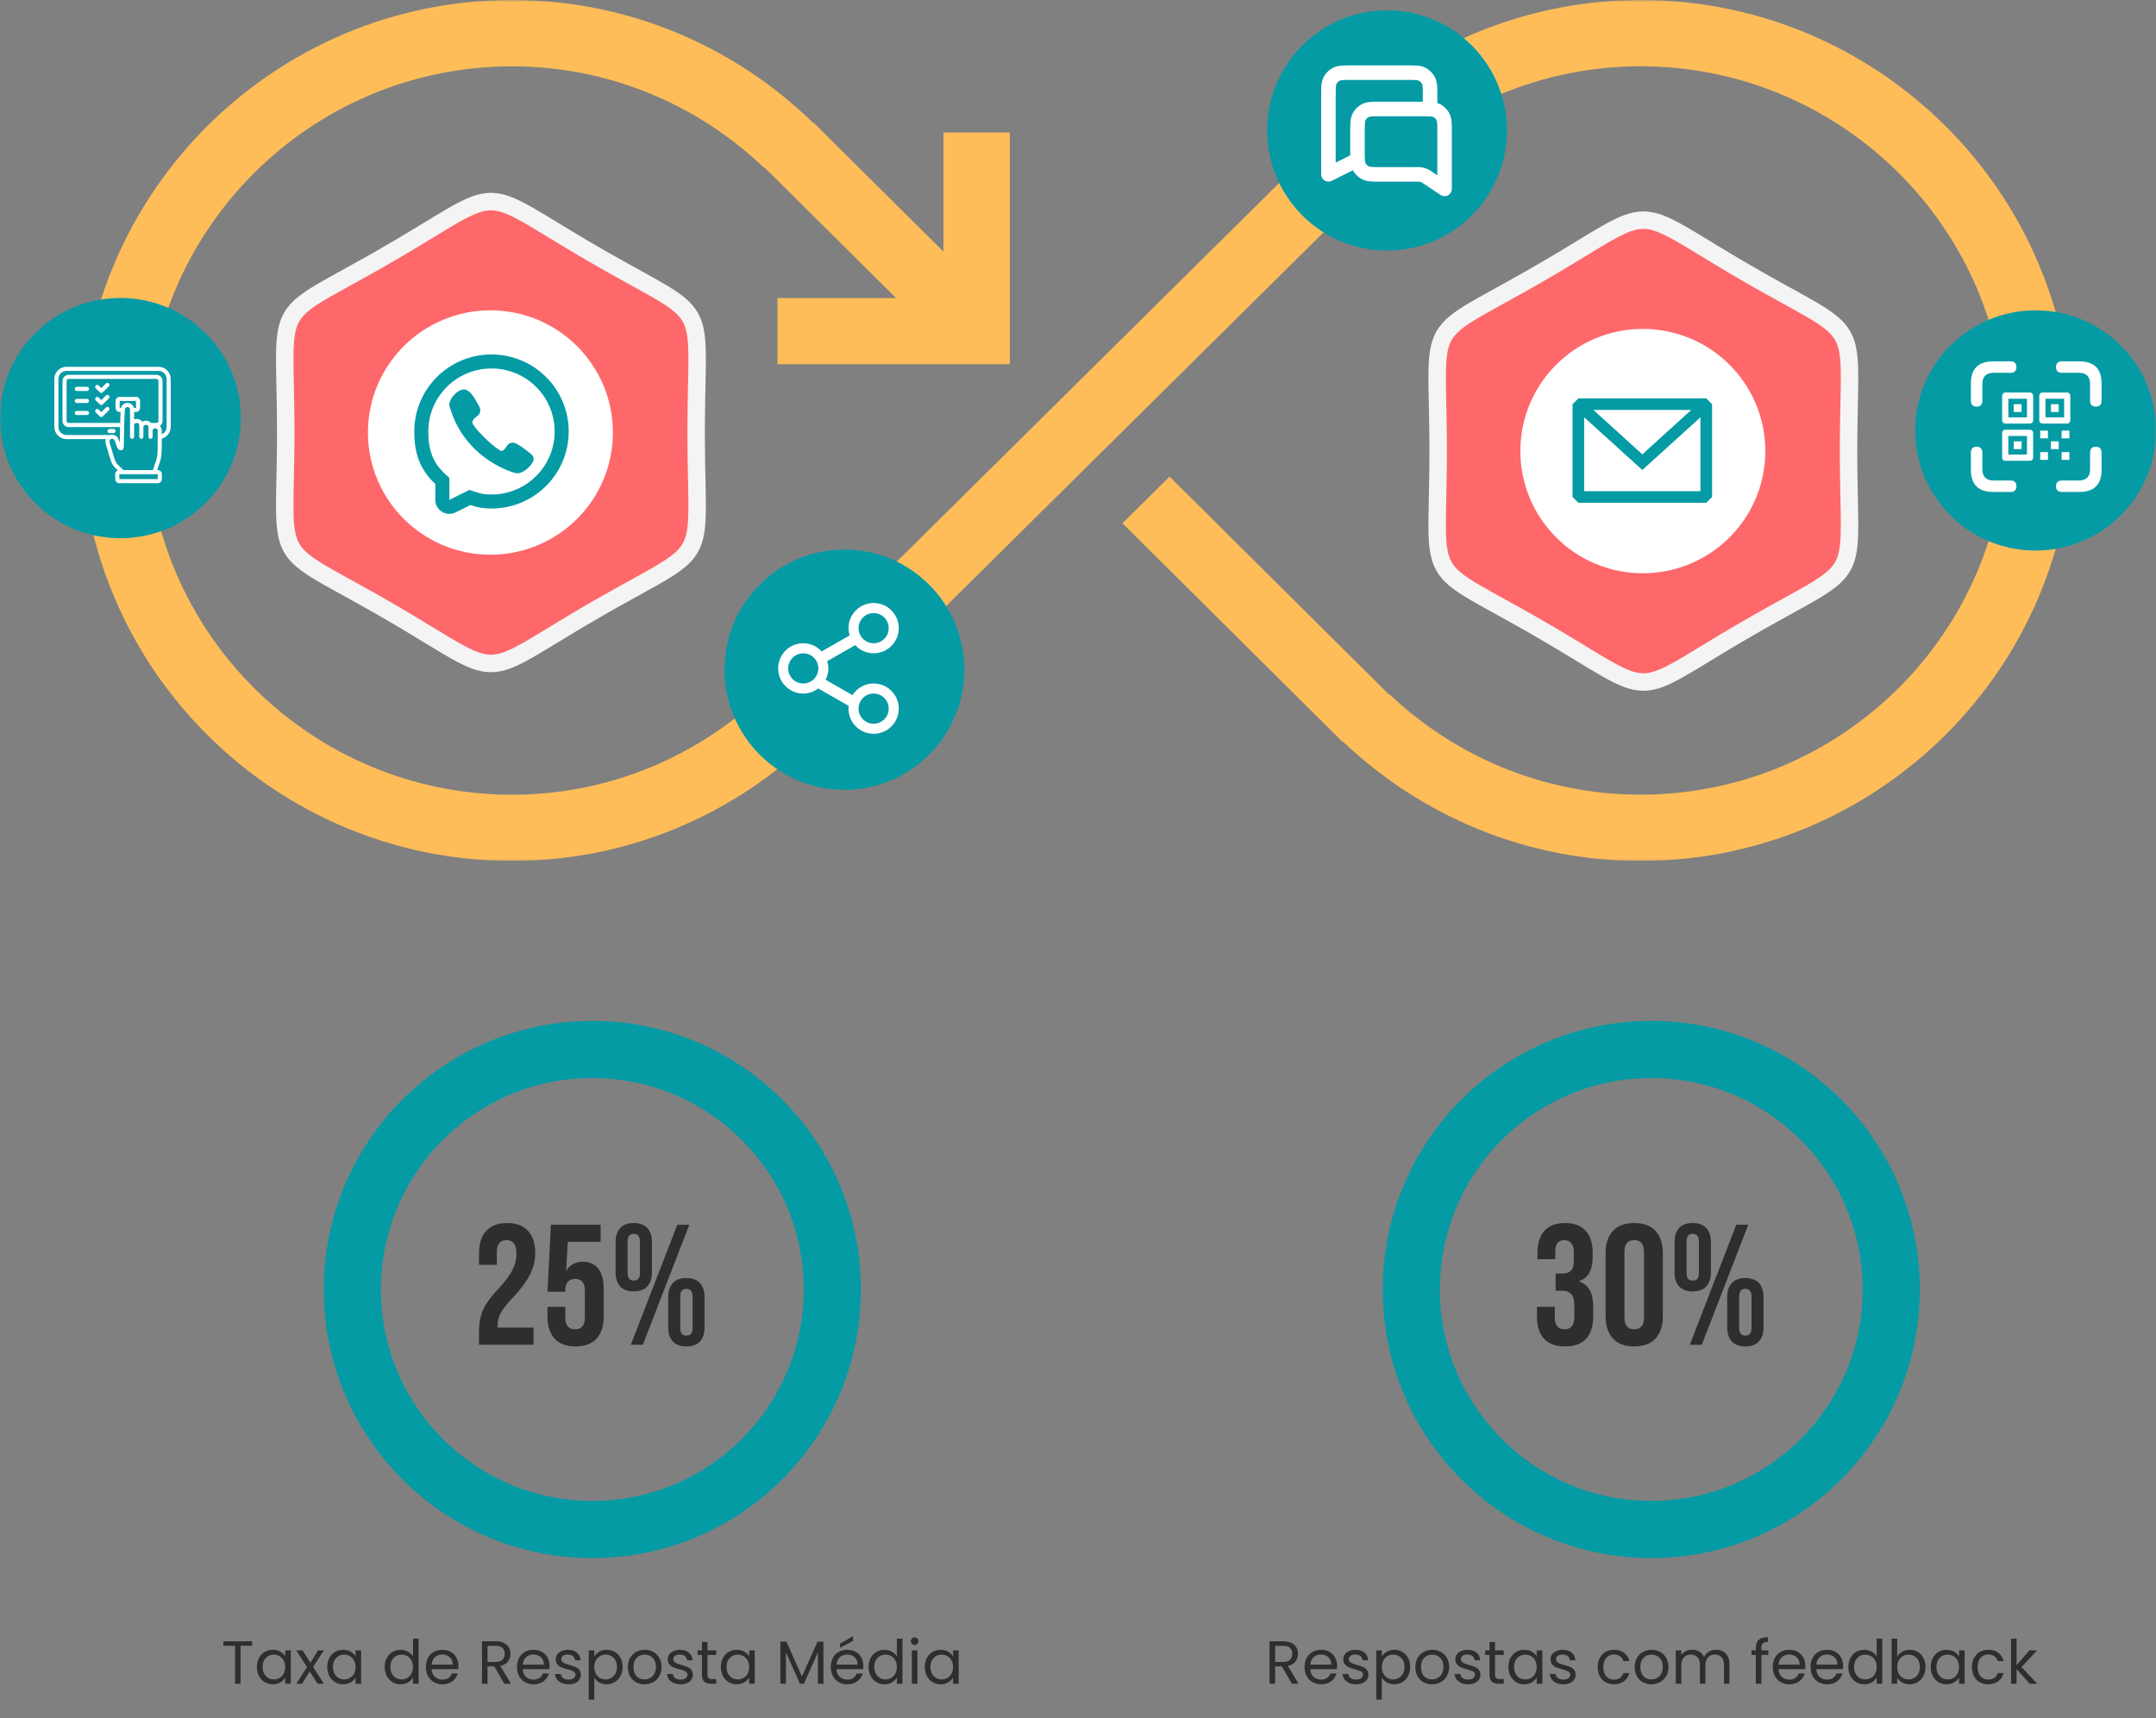
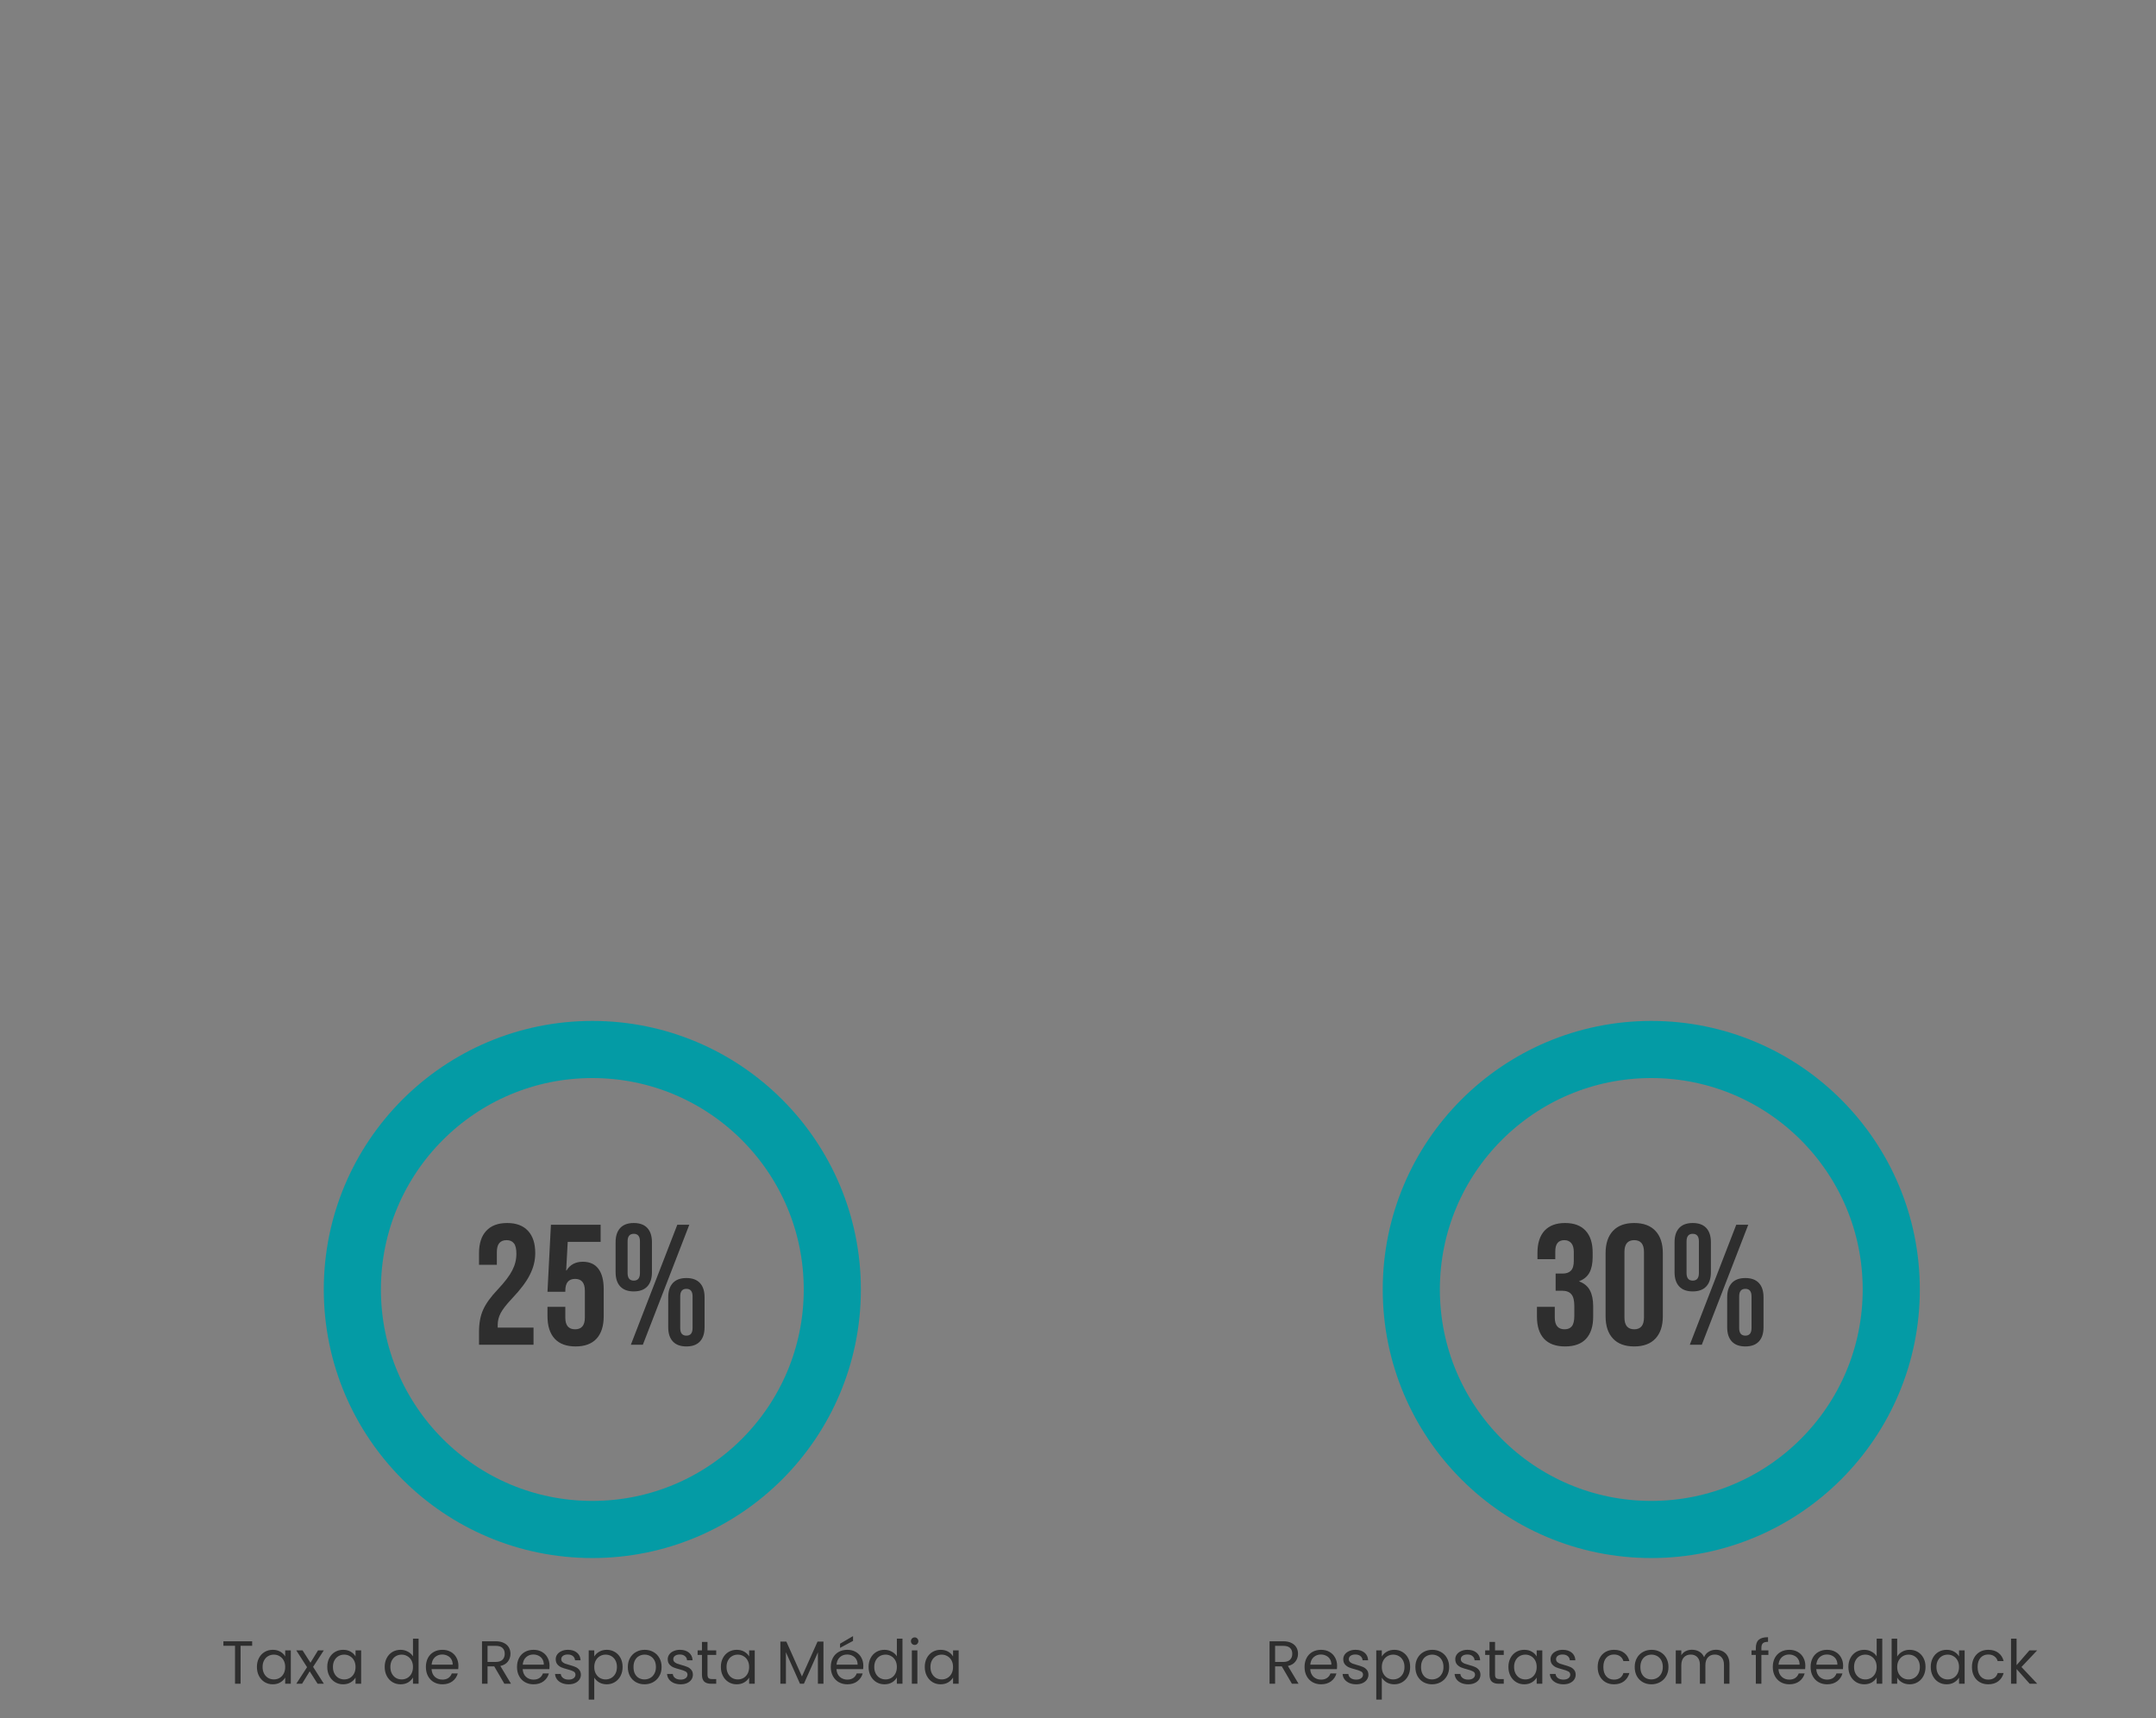
<svg xmlns="http://www.w3.org/2000/svg" width="566" height="451" viewBox="0 0 566 451" fill="none">
  <rect x="0" y="0" width="566" height="451" fill="#808080" stroke="none" />
  <g clip-path="url(#clip0_64_4)">
    <mask id="mask0_64_4" style="mask-type:luminance" maskUnits="userSpaceOnUse" x="0" y="0" width="566" height="226">
      <path d="M566 0H0V226H566V0Z" fill="white" />
    </mask>
    <g mask="url(#mask0_64_4)">
      <path fill-rule="evenodd" clip-rule="evenodd" d="M355.359 28.69L204.042 178.499L216.34 190.814L367.656 41.005L355.359 28.69Z" fill="#FFBD59" />
      <path fill-rule="evenodd" clip-rule="evenodd" d="M134.402 208.621C81.558 208.621 38.583 165.727 38.583 113.016C38.583 60.308 81.574 17.412 134.402 17.412C159.991 17.412 183.211 27.537 200.417 43.89L200.433 43.793L201.316 44.559L235.238 78.242H204.11V95.621H265.092V34.774H247.673V66.046L213.62 32.233L213.538 32.314C193.097 12.358 165.187 0 134.419 0C71.982 0 21.164 50.689 21.164 113C21.164 175.311 71.966 226 134.419 226C166.625 226 195.646 212.451 216.3 190.85L203.996 178.556C186.512 197.012 161.821 208.621 134.419 208.621H134.402Z" fill="#FFBD59" />
      <path fill-rule="evenodd" clip-rule="evenodd" d="M430.694 0.016C401.83 0.016 375.535 10.908 355.519 28.695L367.832 40.97C384.676 26.33 406.638 17.395 430.694 17.395C483.58 17.395 526.589 60.289 526.589 113C526.589 165.708 483.564 208.605 430.694 208.605C405.184 208.605 382.026 198.561 364.823 182.308L364.79 182.47L307.045 125.115L294.667 137.357L352.477 194.78L352.575 194.682C372.933 214.034 400.408 226 430.678 226C493.163 226 544.022 175.311 544.022 113C544.022 50.689 493.18 0 430.678 0L430.694 0.016Z" fill="#FFBD59" />
      <path fill-rule="evenodd" clip-rule="evenodd" d="M431.427 57.786L432.455 57.84L433.514 58.005L434.602 58.27L435.728 58.646L436.922 59.139L438.189 59.726L439.545 60.43L441.008 61.231L442.587 62.154L444.31 63.172L446.182 64.314L448.225 65.545L450.448 66.899L452.862 68.35L455.494 69.919L458.357 71.581L461.219 73.237L463.889 74.74L466.35 76.115L468.632 77.379L470.713 78.526L472.629 79.593L474.374 80.575L475.953 81.487L477.385 82.364L478.674 83.187L479.808 83.988L480.831 84.789L481.724 85.577L482.492 86.383L483.165 87.222L483.732 88.099L484.201 89.028L484.589 90.026L484.901 91.106L485.132 92.278L485.319 93.556L485.439 94.953L485.512 96.479L485.542 98.157L485.55 100L485.528 102.009L485.482 104.193L485.439 106.588L485.387 109.195L485.341 112.02L485.303 115.095L485.289 118.413L485.303 121.731L485.341 124.806L485.387 127.632L485.439 130.238L485.482 132.634L485.528 134.818L485.55 136.826L485.542 138.669L485.512 140.347L485.439 141.874L485.319 143.27L485.14 144.548L484.901 145.72L484.589 146.8L484.201 147.799L483.732 148.727L483.165 149.604L482.492 150.443L481.724 151.249L480.831 152.037L479.817 152.838L478.674 153.639L477.385 154.47L475.961 155.339L474.374 156.251L472.629 157.234L470.713 158.3L468.632 159.456L466.35 160.717L463.889 162.087L461.219 163.589L458.357 165.245L455.494 166.907L452.862 168.477L450.448 169.928L448.225 171.281L446.182 172.512L444.31 173.655L442.587 174.672L441.008 175.595L439.545 176.396L438.189 177.1L436.922 177.687L435.728 178.18L434.602 178.556L433.514 178.821L432.455 178.987L431.427 179.041L430.382 178.987L429.324 178.821L428.236 178.556L427.11 178.18L425.916 177.687L424.649 177.1L423.293 176.396L421.83 175.595L420.251 174.672L418.528 173.655L416.656 172.512L414.613 171.281L412.39 169.928L409.976 168.477L407.344 166.907L404.481 165.245L401.618 163.589L398.949 162.087L396.488 160.712L394.206 159.448L392.125 158.3L390.209 157.234L388.464 156.251L386.885 155.339L385.452 154.462L384.164 153.639L383.029 152.838L382.007 152.037L381.114 151.249L380.346 150.443L379.673 149.604L379.106 148.727L378.637 147.799L378.249 146.8L377.937 145.72L377.706 144.548L377.519 143.27L377.399 141.874L377.326 140.347L377.296 138.669L377.288 136.826L377.31 134.818L377.356 132.634L377.399 130.238L377.451 127.632L377.497 124.806L377.535 121.731L377.549 118.413L377.535 115.095L377.497 112.02L377.451 109.195L377.399 106.588L377.356 104.193L377.31 102.009L377.288 100L377.296 98.157L377.326 96.479L377.399 94.953L377.519 93.556L377.698 92.278L377.937 91.106L378.249 90.026L378.637 89.028L379.106 88.099L379.673 87.222L380.346 86.383L381.114 85.577L382.007 84.789L383.021 83.988L384.164 83.187L385.452 82.356L386.877 81.487L388.464 80.575L390.209 79.593L392.125 78.526L394.206 77.371L396.488 76.109L398.949 74.74L401.618 73.237L404.481 71.581L407.344 69.919L409.976 68.35L412.39 66.899L414.613 65.545L416.656 64.314L418.528 63.172L420.251 62.154L421.83 61.231L423.293 60.43L424.649 59.726L425.916 59.139L427.11 58.646L428.236 58.27L429.324 58.005L430.382 57.84L431.427 57.786Z" fill="#FE686A" stroke="#F4F4F4" stroke-width="4.583" stroke-miterlimit="10" stroke-linejoin="round" />
-       <path fill-rule="evenodd" clip-rule="evenodd" d="M399.13 118.413C399.13 100.699 413.525 86.34 431.283 86.34C449.042 86.34 463.436 100.699 463.436 118.413C463.436 136.128 449.042 150.486 431.283 150.486C413.525 150.486 399.13 136.128 399.13 118.413Z" fill="white" />
+       <path fill-rule="evenodd" clip-rule="evenodd" d="M399.13 118.413C449.042 86.34 463.436 100.699 463.436 118.413C463.436 136.128 449.042 150.486 431.283 150.486C413.525 150.486 399.13 136.128 399.13 118.413Z" fill="white" />
      <path fill-rule="evenodd" clip-rule="evenodd" d="M414.36 104.577L412.833 106.098V130.458L414.36 131.979H447.935L449.463 130.458V106.098L447.935 104.577H414.36ZM415.885 109.541V128.936H446.41V109.538L431.148 123.38L415.885 109.541ZM443.987 107.619H418.305L431.148 119.266L443.987 107.619Z" fill="#049BA5" />
      <path fill-rule="evenodd" clip-rule="evenodd" d="M332.654 34.238C332.654 16.824 346.747 2.707 364.128 2.707C381.51 2.707 395.603 16.824 395.603 34.238C395.603 51.653 381.51 65.77 364.128 65.77C346.747 65.77 332.654 51.653 332.654 34.238Z" fill="#049BA5" />
      <path d="M377.334 34.711C377.334 33.611 377.332 32.901 377.288 32.361C377.246 31.843 377.174 31.651 377.126 31.556L377.126 31.556C376.949 31.209 376.67 30.924 376.327 30.741L376.293 30.723C376.199 30.675 376.007 30.603 375.489 30.561C374.949 30.517 374.24 30.515 373.141 30.515H362.469C361.37 30.515 360.661 30.517 360.121 30.561C359.603 30.603 359.411 30.675 359.317 30.723L359.317 30.723C358.97 30.9 358.685 31.18 358.502 31.523L358.484 31.556C358.436 31.651 358.364 31.843 358.322 32.361C358.278 32.901 358.276 33.611 358.276 34.711V39.669C358.276 40.769 358.278 41.479 358.322 42.02C358.364 42.538 358.436 42.73 358.484 42.824V42.824L358.502 42.858C358.679 43.19 358.951 43.462 359.283 43.64L359.317 43.657L359.317 43.657L359.336 43.667C359.437 43.714 359.636 43.78 360.121 43.82C360.661 43.864 361.37 43.865 362.469 43.865H371.676C372.277 43.865 372.802 43.859 373.321 43.945L373.371 43.954L373.372 43.954C373.786 44.028 374.19 44.147 374.578 44.31L374.655 44.343L374.656 44.343L374.702 44.364C375.12 44.552 375.503 44.802 375.925 45.083L376.115 45.21L376.116 45.211L377.334 46.023V34.711ZM373.522 25.175C373.522 24.076 373.521 23.366 373.477 22.825C373.434 22.307 373.363 22.115 373.315 22.021L373.314 22.02C373.132 21.662 372.84 21.37 372.482 21.187L372.482 21.187C372.387 21.139 372.196 21.067 371.678 21.025C371.138 20.981 370.428 20.979 369.33 20.979H354.846C353.747 20.979 353.038 20.981 352.498 21.025C351.98 21.067 351.788 21.139 351.694 21.187H351.694C351.335 21.37 351.044 21.662 350.861 22.021V22.021C350.813 22.115 350.741 22.307 350.699 22.825C350.655 23.366 350.654 24.076 350.654 25.175V42.687L354.468 40.778C354.465 40.43 354.465 40.06 354.465 39.669V34.711C354.465 33.674 354.463 32.782 354.523 32.05C354.583 31.32 354.712 30.593 355.054 29.892L355.088 29.825C355.636 28.748 356.511 27.873 357.587 27.324L357.654 27.291C358.355 26.948 359.081 26.819 359.81 26.759C360.542 26.699 361.433 26.701 362.469 26.701H373.522V25.175ZM377.334 27.041C377.566 27.116 377.796 27.209 378.024 27.324H378.024C379.099 27.873 379.974 28.748 380.522 29.825L380.556 29.892C380.898 30.593 381.027 31.32 381.087 32.05C381.147 32.782 381.145 33.674 381.145 34.711V49.587C381.145 50.29 380.758 50.937 380.139 51.268C379.519 51.6 378.767 51.564 378.182 51.174L374.002 48.385L373.79 48.243C373.345 47.949 373.235 47.885 373.131 47.839L373.079 47.817C372.958 47.769 372.832 47.732 372.703 47.709L372.679 47.705C372.554 47.686 372.381 47.68 371.676 47.68H362.469C361.433 47.68 360.542 47.681 359.81 47.621C359.057 47.56 358.308 47.424 357.587 47.056V47.056C356.558 46.531 355.713 45.708 355.162 44.695L349.6 47.478C349.009 47.774 348.308 47.742 347.746 47.395C347.184 47.047 346.842 46.434 346.842 45.773V25.175C346.842 24.138 346.841 23.246 346.9 22.515C346.962 21.761 347.098 21.011 347.465 20.289H347.465C348.013 19.212 348.888 18.337 349.964 17.788V17.788C350.685 17.421 351.434 17.285 352.188 17.223C352.919 17.163 353.81 17.165 354.846 17.165H369.33C370.365 17.165 371.257 17.163 371.988 17.223C372.742 17.285 373.491 17.421 374.212 17.788L374.262 17.814C375.315 18.364 376.171 19.229 376.71 20.289L376.744 20.357C377.086 21.057 377.216 21.784 377.275 22.515C377.335 23.246 377.334 24.138 377.334 25.175V27.041Z" fill="white" />
      <path fill-rule="evenodd" clip-rule="evenodd" d="M190.204 175.793C190.204 158.379 204.296 144.261 221.679 144.261C239.062 144.261 253.153 158.379 253.153 175.793C253.153 193.207 239.062 207.325 221.679 207.325C204.296 207.325 190.204 193.207 190.204 175.793Z" fill="#049BA5" />
      <g clip-path="url(#clip1_64_4)">
        <path fill-rule="evenodd" clip-rule="evenodd" d="M229.347 189.984C227.16 189.984 225.388 188.211 225.388 186.023C225.388 183.835 227.16 182.062 229.347 182.062C231.533 182.062 233.305 183.835 233.305 186.023C233.305 188.211 231.533 189.984 229.347 189.984ZM210.876 179.421C208.69 179.421 206.918 177.648 206.918 175.46C206.918 173.273 208.69 171.499 210.876 171.499C213.062 171.499 214.834 173.273 214.834 175.46C214.834 177.648 213.062 179.421 210.876 179.421ZM229.347 160.936C231.533 160.936 233.305 162.709 233.305 164.897C233.305 167.085 231.533 168.858 229.347 168.858C227.16 168.858 225.388 167.085 225.388 164.897C225.388 162.709 227.16 160.936 229.347 160.936ZM229.347 179.421C227.011 179.421 224.973 180.642 223.8 182.474L216.735 178.433C217.191 177.536 217.472 176.535 217.472 175.46C217.472 174.796 217.344 174.167 217.162 173.563L224.512 169.36C225.717 170.667 227.43 171.499 229.347 171.499C232.991 171.499 235.943 168.544 235.943 164.897C235.943 161.25 232.991 158.295 229.347 158.295C225.702 158.295 222.75 161.25 222.75 164.897C222.75 165.561 222.878 166.19 223.06 166.796L215.71 170.997C214.505 169.691 212.793 168.858 210.876 168.858C207.232 168.858 204.279 171.813 204.279 175.46C204.279 179.107 207.232 182.062 210.876 182.062C212.38 182.062 213.751 181.539 214.86 180.691L214.834 180.741L222.822 185.31C222.796 185.547 222.75 185.777 222.75 186.023C222.75 189.67 225.702 192.625 229.347 192.625C232.991 192.625 235.943 189.67 235.943 186.023C235.943 182.376 232.991 179.421 229.347 179.421Z" fill="white" />
      </g>
      <path fill-rule="evenodd" clip-rule="evenodd" d="M502.78 113C502.78 95.586 516.932 81.468 534.39 81.468C551.847 81.468 566 95.586 566 113C566 130.414 551.847 144.532 534.39 144.532C516.932 144.532 502.78 130.414 502.78 113Z" fill="#049BA5" />
      <path d="M518.917 106.741C519.889 106.741 520.412 106.199 520.412 105.209V100.799C520.412 98.856 521.458 97.866 523.327 97.866H527.848C528.82 97.866 529.361 97.324 529.361 96.353C529.361 95.4 528.82 94.858 527.848 94.858H523.271C519.385 94.858 517.404 96.782 517.404 100.631V105.209C517.404 106.199 517.946 106.741 518.917 106.741ZM550.194 106.741C551.184 106.741 551.707 106.199 551.707 105.209V100.631C551.707 96.782 549.764 94.858 545.84 94.858H541.282C540.291 94.858 539.749 95.4 539.749 96.353C539.749 97.324 540.291 97.866 541.282 97.866H545.803C547.634 97.866 548.699 98.856 548.699 100.799V105.209C548.699 106.199 549.241 106.741 550.194 106.741ZM533.752 110.384V103.863C533.752 103.415 533.397 103.041 532.93 103.041H526.428C525.961 103.041 525.606 103.415 525.606 103.863V110.384C525.606 110.832 525.961 111.187 526.428 111.187H532.93C533.397 111.187 533.752 110.832 533.752 110.384ZM536.984 104.667H541.879V109.562H536.984V104.667ZM540.46 108.142V106.105H538.423V108.142H540.46ZM530.707 108.142V106.105H528.651V108.142H530.707ZM527.232 114.438H532.127V119.333H527.232V114.438ZM543.262 115.073V113.037H541.226V115.073H543.262ZM537.638 115.073V113.037H535.602V115.073H537.638ZM530.707 117.895V115.858H528.651V117.895H530.707ZM540.46 117.895V115.858H538.404V117.895H540.46ZM541.282 129.142H545.84C549.764 129.142 551.707 127.199 551.707 123.35V118.792C551.707 117.801 551.165 117.259 550.194 117.259C549.222 117.259 548.699 117.801 548.699 118.792V123.201C548.699 125.144 547.634 126.134 545.803 126.134H541.282C540.291 126.134 539.749 126.676 539.749 127.647C539.749 128.6 540.291 129.142 541.282 129.142ZM523.271 129.142H527.848C528.82 129.142 529.361 128.6 529.361 127.647C529.361 126.676 528.82 126.134 527.848 126.134H523.327C521.458 126.134 520.412 125.144 520.412 123.201V118.792C520.412 117.801 519.87 117.259 518.917 117.259C517.927 117.259 517.404 117.801 517.404 118.792V123.35C517.404 127.218 519.385 129.142 523.271 129.142ZM537.638 120.716V118.679H535.602V120.716H537.638ZM543.262 120.716V118.679H541.226V120.716H543.262ZM543.505 110.384V103.863C543.505 103.415 543.15 103.041 542.683 103.041H536.181C535.714 103.041 535.359 103.415 535.359 103.863V110.384C535.359 110.832 535.714 111.187 536.181 111.187H542.683C543.15 111.187 543.505 110.832 543.505 110.384ZM527.232 104.667H532.127V109.562H527.232V104.667ZM533.752 120.137V113.616C533.752 113.168 533.397 112.813 532.93 112.813H526.428C525.961 112.813 525.606 113.168 525.606 113.616V120.137C525.606 120.585 525.961 120.959 526.428 120.959H532.93C533.397 120.959 533.752 120.585 533.752 120.137Z" fill="white" />
      <path fill-rule="evenodd" clip-rule="evenodd" d="M128.89 52.914L129.919 52.968L130.978 53.133L132.067 53.398L133.193 53.775L134.386 54.267L135.653 54.855L137.01 55.558L138.471 56.359L140.052 57.282L141.775 58.3L143.646 59.442L145.689 60.674L147.911 62.027L150.326 63.478L152.959 65.047L155.822 66.709L158.685 68.366L161.354 69.868L163.815 71.243L166.096 72.507L168.176 73.654L170.092 74.721L171.837 75.703L173.418 76.615L174.849 77.492L176.139 78.315L177.273 79.116L178.294 79.917L179.189 80.705L179.957 81.512L180.628 82.351L181.195 83.228L181.664 84.156L182.052 85.155L182.365 86.235L182.596 87.406L182.783 88.684L182.902 90.081L182.977 91.607L183.006 93.285L183.014 95.128L182.991 97.137L182.947 99.321L182.902 101.716L182.85 104.323L182.805 107.148L182.768 110.223L182.753 113.541L182.768 116.86L182.805 119.934L182.85 122.76L182.902 125.366L182.947 127.762L182.991 129.946L183.014 131.954L183.006 133.797L182.977 135.476L182.902 137.002L182.783 138.399L182.604 139.676L182.365 140.848L182.052 141.928L181.664 142.927L181.195 143.855L180.628 144.732L179.957 145.571L179.189 146.378L178.294 147.165L177.28 147.966L176.139 148.768L174.849 149.599L173.425 150.467L171.837 151.379L170.092 152.362L168.176 153.428L166.096 154.584L163.815 155.845L161.354 157.215L158.685 158.717L155.822 160.371L152.959 162.035L150.326 163.605L147.911 165.056L145.689 166.409L143.646 167.641L141.775 168.783L140.052 169.8L138.471 170.723L137.01 171.525L135.653 172.228L134.386 172.816L133.193 173.308L132.067 173.684L130.978 173.95L129.919 174.115L128.89 174.169L127.847 174.115L126.788 173.95L125.699 173.684L124.573 173.308L123.38 172.816L122.113 172.228L120.756 171.525L119.294 170.723L117.714 169.8L115.991 168.783L114.12 167.641L112.077 166.409L109.855 165.056L107.439 163.605L104.807 162.035L101.944 160.371L99.081 158.717L96.412 157.215L93.951 155.84L91.67 154.576L89.59 153.428L87.674 152.362L85.929 151.379L84.348 150.467L82.916 149.59L81.627 148.768L80.493 147.966L79.472 147.165L78.577 146.378L77.809 145.571L77.138 144.732L76.571 143.855L76.102 142.927L75.714 141.928L75.401 140.848L75.17 139.676L74.983 138.399L74.864 137.002L74.789 135.476L74.76 133.797L74.752 131.954L74.774 129.946L74.819 127.762L74.864 125.366L74.916 122.76L74.961 119.934L74.998 116.86L75.013 113.541L74.998 110.223L74.961 107.148L74.916 104.323L74.864 101.716L74.819 99.321L74.774 97.137L74.752 95.128L74.76 93.285L74.789 91.607L74.864 90.081L74.983 88.684L75.162 87.406L75.401 86.235L75.714 85.155L76.102 84.156L76.571 83.228L77.138 82.351L77.809 81.512L78.577 80.705L79.472 79.917L80.486 79.116L81.627 78.315L82.916 77.484L84.341 76.615L85.929 75.703L87.674 74.721L89.59 73.654L91.67 72.499L93.951 71.237L96.412 69.868L99.081 68.366L101.944 66.709L104.807 65.047L107.439 63.478L109.855 62.027L112.077 60.674L114.12 59.442L115.991 58.3L117.714 57.282L119.294 56.359L120.756 55.558L122.113 54.855L123.38 54.267L124.573 53.775L125.699 53.398L126.788 53.133L127.847 52.968L128.89 52.914Z" fill="#FE686A" stroke="#F4F4F4" stroke-width="4.583" stroke-miterlimit="10" stroke-linejoin="round" />
      <path fill-rule="evenodd" clip-rule="evenodd" d="M96.594 113.541C96.594 95.827 110.99 81.468 128.747 81.468C146.505 81.468 160.9 95.827 160.9 113.541C160.9 131.256 146.505 145.614 128.747 145.614C110.99 145.614 96.594 131.256 96.594 113.541Z" fill="white" />
      <path d="M117.994 105.93C118.205 104.269 120.369 102.011 122.087 102.26L122.084 102.258C123.756 102.574 125.079 105.446 125.825 106.734C126.354 107.671 126.011 108.621 125.517 109.021C124.852 109.555 123.812 110.293 124.03 111.035C124.418 112.35 129.025 116.946 131.291 118.254C132.149 118.749 132.771 117.444 133.302 116.776C133.688 116.261 134.64 115.956 135.576 116.462C136.975 117.274 138.292 118.218 139.511 119.282C140.119 119.788 140.262 120.538 139.84 121.331C139.098 122.728 136.95 124.568 135.391 124.194C132.667 123.539 121.654 119.282 118.116 106.943C117.917 106.361 117.967 106.139 117.994 105.93Z" fill="#049BA5" />
      <path fill-rule="evenodd" clip-rule="evenodd" d="M129.025 133.492C126.77 133.492 125.523 133.251 123.497 132.571L119.617 134.507C117.166 135.73 114.283 133.952 114.283 131.218V127.058C110.314 123.366 108.754 119.112 108.754 113.271C108.754 102.103 117.83 93.05 129.025 93.05C140.22 93.05 149.296 102.103 149.296 113.271C149.296 124.438 140.22 133.492 129.025 133.492ZM117.968 125.458L116.796 124.368C113.713 121.501 112.44 118.294 112.44 113.271C112.44 104.133 119.865 96.728 129.025 96.728C138.185 96.728 145.61 104.133 145.61 113.271C145.61 122.408 138.185 129.813 129.025 129.813C127.209 129.813 126.357 129.651 124.669 129.085L123.218 128.601L117.968 131.218V125.458Z" fill="#049BA5" />
      <path fill-rule="evenodd" clip-rule="evenodd" d="M0 109.752C0 92.338 14.152 78.22 31.61 78.22C49.068 78.22 63.221 92.338 63.221 109.752C63.221 127.166 49.068 141.284 31.61 141.284C14.152 141.284 0 127.166 0 109.752Z" fill="#049BA5" />
    </g>
    <path d="M41.598 96.288H17.479C16.633 96.282 15.819 96.613 15.216 97.207C14.613 97.801 14.27 98.611 14.263 99.458V112.095C14.27 112.942 14.613 113.752 15.216 114.346C15.819 114.94 16.633 115.271 17.479 115.265H27.781C27.746 115.345 27.719 115.427 27.7 115.512C27.645 115.956 27.698 116.407 27.856 116.826L27.904 116.976C28.231 118.178 28.595 119.347 28.912 120.34L28.933 120.404C29.127 121.249 29.531 122.031 30.107 122.678C30.38 122.941 30.659 123.209 30.938 123.472C30.738 123.552 30.567 123.689 30.445 123.867C30.324 124.045 30.259 124.255 30.257 124.47V125.779C30.258 126.063 30.371 126.335 30.572 126.536C30.773 126.737 31.045 126.851 31.329 126.851H41.411C41.695 126.851 41.967 126.737 42.168 126.536C42.369 126.335 42.482 126.063 42.483 125.779V124.47C42.482 124.186 42.369 123.913 42.168 123.712C41.967 123.511 41.695 123.398 41.411 123.397H41.277C41.464 122.791 41.663 122.169 41.888 121.568C42.488 119.948 42.472 118.275 42.461 116.655C42.456 116.156 42.456 115.641 42.472 115.137C43.141 114.955 43.732 114.56 44.155 114.011C44.578 113.461 44.809 112.789 44.814 112.095V99.458C44.807 98.611 44.465 97.801 43.862 97.207C43.259 96.613 42.445 96.282 41.598 96.288ZM41.411 124.47V125.779H31.329V124.47H41.411ZM41.411 114.675C41.379 115.34 41.384 116.016 41.389 116.665C41.4 118.258 41.416 119.76 40.88 121.192C40.623 121.879 40.408 122.582 40.194 123.258L40.151 123.397H32.406C31.886 122.898 31.366 122.405 30.847 121.901C30.409 121.373 30.103 120.75 29.951 120.082L29.93 120.012C29.619 119.036 29.26 117.878 28.933 116.687L28.885 116.521C28.784 116.263 28.738 115.987 28.751 115.711C28.777 115.596 28.833 115.49 28.913 115.403C28.993 115.317 29.094 115.252 29.206 115.217H29.212C29.243 115.207 29.276 115.2 29.308 115.196C29.431 115.179 29.557 115.193 29.673 115.239C29.812 115.285 29.93 115.38 30.005 115.507C30.097 115.671 30.172 115.843 30.23 116.022C30.273 116.129 30.311 116.242 30.353 116.338C30.407 116.472 30.45 116.606 30.493 116.74C30.589 117.058 30.717 117.365 30.873 117.658C30.961 117.852 31.114 118.011 31.306 118.105C31.498 118.199 31.716 118.223 31.924 118.173C32.133 118.108 32.481 117.899 32.503 117.229C32.519 116.397 32.535 115.571 32.546 114.74C32.562 113.688 32.583 112.635 32.61 111.58C32.648 110.062 32.701 108.813 32.776 107.675L32.787 107.493C32.793 107.318 32.867 107.152 32.993 107.03C33.119 106.908 33.287 106.839 33.462 106.839C33.642 106.839 33.816 106.906 33.95 107.026C34.009 107.082 34.056 107.15 34.089 107.224C34.121 107.299 34.137 107.379 34.138 107.461V114.665C34.138 114.807 34.194 114.943 34.294 115.044C34.395 115.144 34.531 115.201 34.673 115.201C34.816 115.201 34.952 115.144 35.053 115.044C35.153 114.943 35.209 114.807 35.209 114.665V111.543C35.209 111.264 35.515 111.039 35.885 111.039C36.069 111.033 36.249 111.092 36.394 111.205C36.446 111.25 36.488 111.306 36.517 111.369C36.545 111.432 36.56 111.5 36.56 111.57V114.665C36.56 114.807 36.617 114.943 36.717 115.044C36.818 115.144 36.954 115.201 37.096 115.201C37.238 115.201 37.375 115.144 37.475 115.044C37.576 114.943 37.632 114.807 37.632 114.665V112.122C37.633 112.02 37.661 111.92 37.712 111.832C37.772 111.749 37.847 111.678 37.935 111.625C38.023 111.572 38.12 111.537 38.221 111.523C38.323 111.509 38.426 111.516 38.525 111.543C38.623 111.571 38.715 111.618 38.795 111.682C38.839 111.728 38.879 111.779 38.913 111.832C38.962 111.921 38.987 112.021 38.988 112.122V114.665C38.988 114.807 39.045 114.943 39.145 115.044C39.246 115.144 39.382 115.201 39.524 115.201C39.666 115.201 39.803 115.144 39.903 115.044C40.004 114.943 40.06 114.807 40.06 114.665V113.045C40.068 112.873 40.144 112.712 40.271 112.597C40.397 112.481 40.564 112.42 40.736 112.428C40.918 112.427 41.095 112.496 41.229 112.621C41.286 112.676 41.331 112.741 41.363 112.814C41.394 112.887 41.41 112.965 41.411 113.045V114.675ZM31.768 107.091H31.415V105.262L35.703 105.251V107.085H35.161C35.09 106.765 34.924 106.473 34.684 106.249C34.353 105.938 33.916 105.765 33.462 105.766C33.072 105.762 32.691 105.891 32.384 106.132C32.076 106.372 31.859 106.71 31.768 107.091ZM41.598 110.518C41.595 110.658 41.537 110.79 41.437 110.887C41.336 110.983 41.202 111.036 41.062 111.033H39.637C39.599 110.996 39.578 110.947 39.54 110.915C39.209 110.598 38.766 110.423 38.307 110.427C37.972 110.429 37.644 110.523 37.359 110.701C37.284 110.587 37.194 110.484 37.091 110.395C37.022 110.337 36.949 110.284 36.871 110.239C36.823 110.208 36.773 110.182 36.721 110.159C36.694 110.148 36.673 110.137 36.646 110.127C36.406 110.022 36.147 109.967 35.885 109.966C35.838 109.966 35.792 109.97 35.745 109.977C35.708 109.982 35.67 109.982 35.633 109.987C35.583 109.992 35.532 109.999 35.483 110.009C35.389 110.027 35.298 110.054 35.209 110.089V108.158H35.703C35.986 108.158 36.258 108.046 36.459 107.846C36.66 107.646 36.773 107.374 36.775 107.091V105.251C36.772 104.968 36.657 104.698 36.457 104.499C36.256 104.3 35.985 104.189 35.703 104.189H31.415C31.132 104.189 30.861 104.3 30.66 104.499C30.46 104.698 30.346 104.968 30.343 105.251V107.091C30.344 107.374 30.458 107.646 30.659 107.846C30.86 108.046 31.131 108.158 31.415 108.158H31.672C31.667 108.249 31.661 108.341 31.656 108.437C31.651 108.534 31.645 108.63 31.64 108.721C31.629 108.925 31.618 109.129 31.613 109.333L31.597 109.687C31.592 109.891 31.581 110.095 31.576 110.304C31.57 110.432 31.565 110.561 31.565 110.695C31.559 110.808 31.554 110.915 31.554 111.033H18.015C17.876 111.036 17.741 110.983 17.641 110.887C17.54 110.79 17.482 110.658 17.479 110.518V99.984C17.482 99.844 17.54 99.712 17.641 99.615C17.741 99.519 17.876 99.466 18.015 99.469H41.062C41.202 99.466 41.336 99.519 41.437 99.615C41.537 99.712 41.595 99.844 41.598 99.984V110.518ZM43.742 112.095C43.74 112.5 43.619 112.895 43.395 113.233C43.172 113.57 42.855 113.834 42.483 113.994V113.045C42.482 112.819 42.435 112.596 42.346 112.388C42.257 112.181 42.126 111.994 41.963 111.838C42.179 111.692 42.356 111.495 42.479 111.265C42.603 111.036 42.668 110.779 42.67 110.518V99.984C42.666 99.56 42.495 99.155 42.194 98.858C41.892 98.56 41.486 98.394 41.062 98.396H18.015C17.592 98.394 17.185 98.56 16.884 98.858C16.582 99.155 16.411 99.56 16.407 99.984V110.518C16.411 110.942 16.582 111.347 16.884 111.644C17.185 111.942 17.592 112.108 18.015 112.106H31.527C31.506 112.98 31.484 113.849 31.474 114.724C31.468 115.222 31.458 115.721 31.452 116.215C31.42 116.124 31.383 116.032 31.345 115.93C31.308 115.839 31.27 115.743 31.238 115.652C31.157 115.41 31.053 115.176 30.927 114.954C30.744 114.666 30.484 114.435 30.175 114.289C29.867 114.143 29.524 114.087 29.185 114.128C29.09 114.14 28.997 114.162 28.906 114.193H17.479C17.201 114.196 16.924 114.144 16.666 114.04C16.408 113.937 16.172 113.783 15.973 113.588C15.774 113.394 15.615 113.161 15.506 112.905C15.396 112.649 15.338 112.374 15.335 112.095V99.458C15.338 99.179 15.396 98.904 15.506 98.648C15.615 98.392 15.774 98.16 15.973 97.965C16.172 97.77 16.408 97.617 16.666 97.513C16.924 97.409 17.201 97.357 17.479 97.361H41.598C41.877 97.357 42.153 97.409 42.411 97.513C42.67 97.617 42.905 97.77 43.105 97.965C43.303 98.16 43.462 98.392 43.572 98.648C43.681 98.904 43.739 99.179 43.742 99.458V112.095Z" fill="white" />
    <path d="M30.343 113.152C30.343 113.294 30.286 113.431 30.186 113.531C30.085 113.632 29.949 113.688 29.807 113.688H28.735C28.593 113.688 28.456 113.632 28.356 113.531C28.255 113.431 28.199 113.294 28.199 113.152C28.199 113.01 28.255 112.873 28.356 112.773C28.456 112.672 28.593 112.616 28.735 112.616H29.807C29.949 112.616 30.085 112.672 30.186 112.773C30.286 112.873 30.343 113.01 30.343 113.152Z" fill="white" />
    <path d="M23.375 102.092C23.375 102.234 23.319 102.37 23.218 102.471C23.117 102.571 22.981 102.628 22.839 102.628H20.159C20.017 102.628 19.881 102.571 19.78 102.471C19.68 102.37 19.623 102.234 19.623 102.092C19.623 101.949 19.68 101.813 19.78 101.712C19.881 101.612 20.017 101.555 20.159 101.555H22.839C22.981 101.555 23.117 101.612 23.218 101.712C23.319 101.813 23.375 101.949 23.375 102.092Z" fill="white" />
    <path d="M23.375 105.251C23.375 105.393 23.319 105.53 23.218 105.63C23.117 105.731 22.981 105.787 22.839 105.787H20.159C20.017 105.787 19.881 105.731 19.78 105.63C19.68 105.53 19.623 105.393 19.623 105.251C19.623 105.109 19.68 104.972 19.78 104.872C19.881 104.771 20.017 104.714 20.159 104.714H22.839C22.981 104.714 23.117 104.771 23.218 104.872C23.319 104.972 23.375 105.109 23.375 105.251Z" fill="white" />
    <path d="M23.375 108.41C23.375 108.553 23.319 108.689 23.218 108.79C23.117 108.89 22.981 108.947 22.839 108.947H20.159C20.017 108.947 19.881 108.89 19.78 108.79C19.68 108.689 19.623 108.553 19.623 108.41C19.623 108.268 19.68 108.132 19.78 108.031C19.881 107.93 20.017 107.874 20.159 107.874H22.839C22.981 107.874 23.117 107.93 23.218 108.031C23.319 108.132 23.375 108.268 23.375 108.41Z" fill="white" />
    <path d="M28.574 101.421L26.966 102.998C26.866 103.098 26.732 103.154 26.591 103.154C26.45 103.154 26.315 103.098 26.216 102.998L25.144 101.947C25.043 101.846 24.985 101.71 24.984 101.567C24.983 101.424 25.039 101.287 25.138 101.185C25.238 101.084 25.373 101.027 25.515 101.026C25.657 101.025 25.793 101.081 25.894 101.18L26.591 101.866L27.824 100.654C27.925 100.555 28.061 100.5 28.203 100.501C28.344 100.502 28.48 100.559 28.579 100.659C28.679 100.761 28.734 100.899 28.733 101.041C28.732 101.184 28.675 101.321 28.574 101.421Z" fill="white" />
    <path d="M28.574 104.58L26.966 106.157C26.866 106.257 26.732 106.313 26.591 106.313C26.45 106.313 26.315 106.257 26.216 106.157L25.144 105.106C25.042 105.006 24.984 104.871 24.983 104.728C24.981 104.586 25.036 104.449 25.136 104.347C25.235 104.245 25.371 104.187 25.513 104.186C25.655 104.184 25.792 104.239 25.894 104.339L26.591 105.026L27.824 103.813C27.925 103.714 28.061 103.659 28.203 103.66C28.344 103.661 28.48 103.718 28.579 103.819C28.679 103.921 28.734 104.058 28.733 104.201C28.732 104.343 28.675 104.48 28.574 104.58Z" fill="white" />
    <path d="M28.574 107.74L26.966 109.317C26.866 109.416 26.732 109.472 26.591 109.472C26.45 109.472 26.315 109.416 26.216 109.317L25.144 108.265C25.042 108.166 24.984 108.03 24.983 107.888C24.981 107.745 25.036 107.608 25.136 107.506C25.235 107.405 25.371 107.347 25.513 107.345C25.655 107.344 25.792 107.399 25.894 107.498L26.591 108.185L27.824 106.973C27.925 106.874 28.061 106.818 28.203 106.819C28.344 106.82 28.48 106.878 28.579 106.978C28.679 107.08 28.734 107.217 28.733 107.36C28.732 107.503 28.675 107.639 28.574 107.74Z" fill="white" />
  </g>
  <path d="M125.755 349.58C125.755 347.33 126.115 345.41 126.835 343.82C127.555 342.2 128.845 340.415 130.705 338.465C132.535 336.515 133.795 334.85 134.485 333.47C135.205 332.09 135.565 330.65 135.565 329.15C135.565 327.8 135.34 326.87 134.89 326.36C134.47 325.82 133.84 325.55 133 325.55C131.29 325.55 130.435 326.585 130.435 328.655V332.03H125.755V328.97C125.755 326.42 126.385 324.47 127.645 323.12C128.905 321.74 130.735 321.05 133.135 321.05C135.535 321.05 137.365 321.74 138.625 323.12C139.885 324.47 140.515 326.42 140.515 328.97C140.515 330.89 140.05 332.765 139.12 334.595C138.22 336.425 136.645 338.525 134.395 340.895C132.925 342.455 131.935 343.73 131.425 344.72C130.915 345.68 130.66 346.715 130.66 347.825V348.5H140.065V353H125.755V349.58ZM151.108 353.45C148.708 353.45 146.878 352.775 145.618 351.425C144.358 350.045 143.728 348.08 143.728 345.53V343.055H148.408V345.89C148.408 347.93 149.263 348.95 150.973 348.95C152.683 348.95 153.538 347.93 153.538 345.89V338.825C153.538 336.755 152.683 335.72 150.973 335.72C149.263 335.72 148.408 336.755 148.408 338.825V339.095H143.728L144.628 321.5H157.678V326H149.038L148.633 333.515H148.723C149.653 331.985 151.078 331.22 152.998 331.22C154.798 331.22 156.163 331.835 157.093 333.065C158.023 334.295 158.488 336.08 158.488 338.42V345.53C158.488 348.08 157.858 350.045 156.598 351.425C155.338 352.775 153.508 353.45 151.108 353.45ZM166.38 339.005C164.82 339.005 163.635 338.57 162.825 337.7C162.015 336.83 161.61 335.585 161.61 333.965V326.09C161.61 324.47 162.015 323.225 162.825 322.355C163.635 321.485 164.82 321.05 166.38 321.05C167.94 321.05 169.125 321.485 169.935 322.355C170.745 323.225 171.15 324.47 171.15 326.09V333.965C171.15 335.585 170.745 336.83 169.935 337.7C169.125 338.57 167.94 339.005 166.38 339.005ZM177.81 321.5H180.96L168.765 353H165.615L177.81 321.5ZM166.38 336.17C167.46 336.17 168 335.51 168 334.19V325.865C168 324.545 167.46 323.885 166.38 323.885C165.3 323.885 164.76 324.545 164.76 325.865V334.19C164.76 335.51 165.3 336.17 166.38 336.17ZM180.195 353.45C178.635 353.45 177.45 353.015 176.64 352.145C175.83 351.275 175.425 350.03 175.425 348.41V340.535C175.425 338.915 175.83 337.67 176.64 336.8C177.45 335.93 178.635 335.495 180.195 335.495C181.755 335.495 182.94 335.93 183.75 336.8C184.56 337.67 184.965 338.915 184.965 340.535V348.41C184.965 350.03 184.56 351.275 183.75 352.145C182.94 353.015 181.755 353.45 180.195 353.45ZM180.195 350.615C181.275 350.615 181.815 349.955 181.815 348.635V340.31C181.815 338.99 181.275 338.33 180.195 338.33C179.115 338.33 178.575 338.99 178.575 340.31V348.635C178.575 349.955 179.115 350.615 180.195 350.615Z" fill="#2E2E2E" />
  <path d="M66.198 430.848V432.032H63.158V442H61.702V432.032H58.646V430.848H66.198ZM67.446 437.584C67.446 436.688 67.627 435.904 67.99 435.232C68.353 434.549 68.849 434.021 69.478 433.648C70.118 433.275 70.827 433.088 71.606 433.088C72.374 433.088 73.04 433.253 73.606 433.584C74.171 433.915 74.593 434.331 74.87 434.832V433.232H76.342V442H74.87V440.368C74.582 440.88 74.15 441.307 73.574 441.648C73.008 441.979 72.347 442.144 71.59 442.144C70.811 442.144 70.107 441.952 69.478 441.568C68.849 441.184 68.353 440.645 67.99 439.952C67.627 439.259 67.446 438.469 67.446 437.584ZM74.87 437.6C74.87 436.939 74.737 436.363 74.47 435.872C74.203 435.381 73.841 435.008 73.382 434.752C72.934 434.485 72.438 434.352 71.894 434.352C71.35 434.352 70.854 434.48 70.406 434.736C69.958 434.992 69.6 435.365 69.334 435.856C69.067 436.347 68.934 436.923 68.934 437.584C68.934 438.256 69.067 438.843 69.334 439.344C69.6 439.835 69.958 440.213 70.406 440.48C70.854 440.736 71.35 440.864 71.894 440.864C72.438 440.864 72.934 440.736 73.382 440.48C73.841 440.213 74.203 439.835 74.47 439.344C74.737 438.843 74.87 438.261 74.87 437.6ZM83.378 442L81.298 438.736L79.298 442H77.778L80.61 437.648L77.778 433.232H79.426L81.506 436.48L83.49 433.232H85.01L82.194 437.568L85.026 442H83.378ZM85.915 437.584C85.915 436.688 86.096 435.904 86.459 435.232C86.821 434.549 87.317 434.021 87.947 433.648C88.587 433.275 89.296 433.088 90.075 433.088C90.843 433.088 91.509 433.253 92.075 433.584C92.64 433.915 93.061 434.331 93.339 434.832V433.232H94.811V442H93.339V440.368C93.051 440.88 92.619 441.307 92.043 441.648C91.477 441.979 90.816 442.144 90.059 442.144C89.28 442.144 88.576 441.952 87.947 441.568C87.317 441.184 86.821 440.645 86.459 439.952C86.096 439.259 85.915 438.469 85.915 437.584ZM93.339 437.6C93.339 436.939 93.205 436.363 92.939 435.872C92.672 435.381 92.309 435.008 91.851 434.752C91.403 434.485 90.907 434.352 90.363 434.352C89.819 434.352 89.323 434.48 88.875 434.736C88.427 434.992 88.069 435.365 87.803 435.856C87.536 436.347 87.403 436.923 87.403 437.584C87.403 438.256 87.536 438.843 87.803 439.344C88.069 439.835 88.427 440.213 88.875 440.48C89.323 440.736 89.819 440.864 90.363 440.864C90.907 440.864 91.403 440.736 91.851 440.48C92.309 440.213 92.672 439.835 92.939 439.344C93.205 438.843 93.339 438.261 93.339 437.6ZM100.993 437.584C100.993 436.688 101.174 435.904 101.537 435.232C101.899 434.549 102.395 434.021 103.025 433.648C103.665 433.275 104.379 433.088 105.169 433.088C105.851 433.088 106.486 433.248 107.073 433.568C107.659 433.877 108.107 434.288 108.417 434.8V430.16H109.889V442H108.417V440.352C108.129 440.875 107.702 441.307 107.137 441.648C106.571 441.979 105.91 442.144 105.153 442.144C104.374 442.144 103.665 441.952 103.025 441.568C102.395 441.184 101.899 440.645 101.537 439.952C101.174 439.259 100.993 438.469 100.993 437.584ZM108.417 437.6C108.417 436.939 108.283 436.363 108.017 435.872C107.75 435.381 107.387 435.008 106.929 434.752C106.481 434.485 105.985 434.352 105.441 434.352C104.897 434.352 104.401 434.48 103.953 434.736C103.505 434.992 103.147 435.365 102.881 435.856C102.614 436.347 102.481 436.923 102.481 437.584C102.481 438.256 102.614 438.843 102.881 439.344C103.147 439.835 103.505 440.213 103.953 440.48C104.401 440.736 104.897 440.864 105.441 440.864C105.985 440.864 106.481 440.736 106.929 440.48C107.387 440.213 107.75 439.835 108.017 439.344C108.283 438.843 108.417 438.261 108.417 437.6ZM120.349 437.28C120.349 437.557 120.333 437.851 120.301 438.16H113.293C113.347 439.024 113.64 439.701 114.173 440.192C114.717 440.672 115.373 440.912 116.141 440.912C116.771 440.912 117.293 440.768 117.709 440.48C118.136 440.181 118.435 439.787 118.605 439.296H120.173C119.939 440.139 119.469 440.827 118.765 441.36C118.061 441.883 117.187 442.144 116.141 442.144C115.309 442.144 114.563 441.957 113.901 441.584C113.251 441.211 112.739 440.683 112.365 440C111.992 439.307 111.805 438.507 111.805 437.6C111.805 436.693 111.987 435.899 112.349 435.216C112.712 434.533 113.219 434.011 113.869 433.648C114.531 433.275 115.288 433.088 116.141 433.088C116.973 433.088 117.709 433.269 118.349 433.632C118.989 433.995 119.48 434.496 119.821 435.136C120.173 435.765 120.349 436.48 120.349 437.28ZM118.845 436.976C118.845 436.421 118.723 435.947 118.477 435.552C118.232 435.147 117.896 434.843 117.469 434.64C117.053 434.427 116.589 434.32 116.077 434.32C115.341 434.32 114.712 434.555 114.189 435.024C113.677 435.493 113.384 436.144 113.309 436.976H118.845ZM132.409 442L129.753 437.44H127.993V442H126.537V430.848H130.137C130.979 430.848 131.689 430.992 132.265 431.28C132.851 431.568 133.289 431.957 133.577 432.448C133.865 432.939 134.009 433.499 134.009 434.128C134.009 434.896 133.785 435.573 133.337 436.16C132.899 436.747 132.238 437.136 131.353 437.328L134.153 442H132.409ZM127.993 436.272H130.137C130.926 436.272 131.518 436.08 131.913 435.696C132.307 435.301 132.505 434.779 132.505 434.128C132.505 433.467 132.307 432.955 131.913 432.592C131.529 432.229 130.937 432.048 130.137 432.048H127.993V436.272ZM144.271 437.28C144.271 437.557 144.255 437.851 144.223 438.16H137.215C137.268 439.024 137.562 439.701 138.095 440.192C138.639 440.672 139.295 440.912 140.063 440.912C140.692 440.912 141.215 440.768 141.631 440.48C142.058 440.181 142.356 439.787 142.527 439.296H144.095C143.86 440.139 143.391 440.827 142.687 441.36C141.983 441.883 141.108 442.144 140.063 442.144C139.231 442.144 138.484 441.957 137.823 441.584C137.172 441.211 136.66 440.683 136.287 440C135.914 439.307 135.727 438.507 135.727 437.6C135.727 436.693 135.908 435.899 136.271 435.216C136.634 434.533 137.14 434.011 137.791 433.648C138.452 433.275 139.21 433.088 140.063 433.088C140.895 433.088 141.631 433.269 142.271 433.632C142.911 433.995 143.402 434.496 143.743 435.136C144.095 435.765 144.271 436.48 144.271 437.28ZM142.767 436.976C142.767 436.421 142.644 435.947 142.399 435.552C142.154 435.147 141.818 434.843 141.391 434.64C140.975 434.427 140.511 434.32 139.999 434.32C139.263 434.32 138.634 434.555 138.111 435.024C137.599 435.493 137.306 436.144 137.231 436.976H142.767ZM149.297 442.144C148.625 442.144 148.022 442.032 147.489 441.808C146.956 441.573 146.534 441.253 146.225 440.848C145.916 440.432 145.745 439.957 145.713 439.424H147.217C147.26 439.861 147.462 440.219 147.825 440.496C148.198 440.773 148.684 440.912 149.281 440.912C149.836 440.912 150.273 440.789 150.593 440.544C150.913 440.299 151.073 439.989 151.073 439.616C151.073 439.232 150.902 438.949 150.561 438.768C150.22 438.576 149.692 438.389 148.977 438.208C148.326 438.037 147.793 437.867 147.377 437.696C146.972 437.515 146.62 437.253 146.321 436.912C146.033 436.56 145.889 436.101 145.889 435.536C145.889 435.088 146.022 434.677 146.289 434.304C146.556 433.931 146.934 433.637 147.425 433.424C147.916 433.2 148.476 433.088 149.105 433.088C150.076 433.088 150.86 433.333 151.457 433.824C152.054 434.315 152.374 434.987 152.417 435.84H150.961C150.929 435.381 150.742 435.013 150.401 434.736C150.07 434.459 149.622 434.32 149.057 434.32C148.534 434.32 148.118 434.432 147.809 434.656C147.5 434.88 147.345 435.173 147.345 435.536C147.345 435.824 147.436 436.064 147.617 436.256C147.809 436.437 148.044 436.587 148.321 436.704C148.609 436.811 149.004 436.933 149.505 437.072C150.134 437.243 150.646 437.413 151.041 437.584C151.436 437.744 151.772 437.989 152.049 438.32C152.337 438.651 152.486 439.083 152.497 439.616C152.497 440.096 152.364 440.528 152.097 440.912C151.83 441.296 151.452 441.6 150.961 441.824C150.481 442.037 149.926 442.144 149.297 442.144ZM156.008 434.848C156.296 434.347 156.723 433.931 157.288 433.6C157.864 433.259 158.531 433.088 159.288 433.088C160.067 433.088 160.771 433.275 161.4 433.648C162.04 434.021 162.542 434.549 162.904 435.232C163.267 435.904 163.448 436.688 163.448 437.584C163.448 438.469 163.267 439.259 162.904 439.952C162.542 440.645 162.04 441.184 161.4 441.568C160.771 441.952 160.067 442.144 159.288 442.144C158.542 442.144 157.88 441.979 157.304 441.648C156.739 441.307 156.307 440.885 156.008 440.384V446.16H154.552V433.232H156.008V434.848ZM161.96 437.584C161.96 436.923 161.827 436.347 161.56 435.856C161.294 435.365 160.931 434.992 160.472 434.736C160.024 434.48 159.528 434.352 158.984 434.352C158.451 434.352 157.955 434.485 157.496 434.752C157.048 435.008 156.686 435.387 156.408 435.888C156.142 436.379 156.008 436.949 156.008 437.6C156.008 438.261 156.142 438.843 156.408 439.344C156.686 439.835 157.048 440.213 157.496 440.48C157.955 440.736 158.451 440.864 158.984 440.864C159.528 440.864 160.024 440.736 160.472 440.48C160.931 440.213 161.294 439.835 161.56 439.344C161.827 438.843 161.96 438.256 161.96 437.584ZM169.189 442.144C168.367 442.144 167.621 441.957 166.949 441.584C166.287 441.211 165.765 440.683 165.381 440C165.007 439.307 164.821 438.507 164.821 437.6C164.821 436.704 165.013 435.915 165.397 435.232C165.791 434.539 166.325 434.011 166.997 433.648C167.669 433.275 168.421 433.088 169.253 433.088C170.085 433.088 170.837 433.275 171.509 433.648C172.181 434.011 172.709 434.533 173.093 435.216C173.487 435.899 173.685 436.693 173.685 437.6C173.685 438.507 173.482 439.307 173.077 440C172.682 440.683 172.143 441.211 171.461 441.584C170.778 441.957 170.021 442.144 169.189 442.144ZM169.189 440.864C169.711 440.864 170.202 440.741 170.661 440.496C171.119 440.251 171.487 439.883 171.765 439.392C172.053 438.901 172.197 438.304 172.197 437.6C172.197 436.896 172.058 436.299 171.781 435.808C171.503 435.317 171.141 434.955 170.693 434.72C170.245 434.475 169.759 434.352 169.237 434.352C168.703 434.352 168.213 434.475 167.765 434.72C167.327 434.955 166.975 435.317 166.709 435.808C166.442 436.299 166.309 436.896 166.309 437.6C166.309 438.315 166.437 438.917 166.693 439.408C166.959 439.899 167.311 440.267 167.749 440.512C168.186 440.747 168.666 440.864 169.189 440.864ZM178.703 442.144C178.031 442.144 177.429 442.032 176.895 441.808C176.362 441.573 175.941 441.253 175.631 440.848C175.322 440.432 175.151 439.957 175.119 439.424H176.623C176.666 439.861 176.869 440.219 177.231 440.496C177.605 440.773 178.09 440.912 178.687 440.912C179.242 440.912 179.679 440.789 179.999 440.544C180.319 440.299 180.479 439.989 180.479 439.616C180.479 439.232 180.309 438.949 179.967 438.768C179.626 438.576 179.098 438.389 178.383 438.208C177.733 438.037 177.199 437.867 176.783 437.696C176.378 437.515 176.026 437.253 175.727 436.912C175.439 436.56 175.295 436.101 175.295 435.536C175.295 435.088 175.429 434.677 175.695 434.304C175.962 433.931 176.341 433.637 176.831 433.424C177.322 433.2 177.882 433.088 178.511 433.088C179.482 433.088 180.266 433.333 180.863 433.824C181.461 434.315 181.781 434.987 181.823 435.84H180.367C180.335 435.381 180.149 435.013 179.807 434.736C179.477 434.459 179.029 434.32 178.463 434.32C177.941 434.32 177.525 434.432 177.215 434.656C176.906 434.88 176.751 435.173 176.751 435.536C176.751 435.824 176.842 436.064 177.023 436.256C177.215 436.437 177.45 436.587 177.727 436.704C178.015 436.811 178.41 436.933 178.911 437.072C179.541 437.243 180.053 437.413 180.447 437.584C180.842 437.744 181.178 437.989 181.455 438.32C181.743 438.651 181.893 439.083 181.903 439.616C181.903 440.096 181.77 440.528 181.503 440.912C181.237 441.296 180.858 441.6 180.367 441.824C179.887 442.037 179.333 442.144 178.703 442.144ZM185.735 434.432V439.6C185.735 440.027 185.825 440.331 186.007 440.512C186.188 440.683 186.503 440.768 186.951 440.768H188.023V442H186.711C185.9 442 185.292 441.813 184.887 441.44C184.481 441.067 184.279 440.453 184.279 439.6V434.432H183.143V433.232H184.279V431.024H185.735V433.232H188.023V434.432H185.735ZM189.243 437.584C189.243 436.688 189.424 435.904 189.787 435.232C190.149 434.549 190.645 434.021 191.275 433.648C191.915 433.275 192.624 433.088 193.403 433.088C194.171 433.088 194.837 433.253 195.403 433.584C195.968 433.915 196.389 434.331 196.667 434.832V433.232H198.139V442H196.667V440.368C196.379 440.88 195.947 441.307 195.371 441.648C194.805 441.979 194.144 442.144 193.387 442.144C192.608 442.144 191.904 441.952 191.275 441.568C190.645 441.184 190.149 440.645 189.787 439.952C189.424 439.259 189.243 438.469 189.243 437.584ZM196.667 437.6C196.667 436.939 196.533 436.363 196.267 435.872C196 435.381 195.637 435.008 195.179 434.752C194.731 434.485 194.235 434.352 193.691 434.352C193.147 434.352 192.651 434.48 192.203 434.736C191.755 434.992 191.397 435.365 191.131 435.856C190.864 436.347 190.731 436.923 190.731 437.584C190.731 438.256 190.864 438.843 191.131 439.344C191.397 439.835 191.755 440.213 192.203 440.48C192.651 440.736 193.147 440.864 193.691 440.864C194.235 440.864 194.731 440.736 195.179 440.48C195.637 440.213 196 439.835 196.267 439.344C196.533 438.843 196.667 438.261 196.667 437.6ZM216.177 430.928V442H214.721V433.744L211.041 442H210.017L206.321 433.728V442H204.865V430.928H206.433L210.529 440.08L214.625 430.928H216.177ZM226.646 437.28C226.646 437.557 226.63 437.851 226.598 438.16H219.59C219.643 439.024 219.937 439.701 220.47 440.192C221.014 440.672 221.67 440.912 222.438 440.912C223.067 440.912 223.59 440.768 224.006 440.48C224.433 440.181 224.731 439.787 224.902 439.296H226.47C226.235 440.139 225.766 440.827 225.062 441.36C224.358 441.883 223.483 442.144 222.438 442.144C221.606 442.144 220.859 441.957 220.198 441.584C219.547 441.211 219.035 440.683 218.662 440C218.289 439.307 218.102 438.507 218.102 437.6C218.102 436.693 218.283 435.899 218.646 435.216C219.009 434.533 219.515 434.011 220.166 433.648C220.827 433.275 221.585 433.088 222.438 433.088C223.27 433.088 224.006 433.269 224.646 433.632C225.286 433.995 225.777 434.496 226.118 435.136C226.47 435.765 226.646 436.48 226.646 437.28ZM225.142 436.976C225.142 436.421 225.019 435.947 224.774 435.552C224.529 435.147 224.193 434.843 223.766 434.64C223.35 434.427 222.886 434.32 222.374 434.32C221.638 434.32 221.009 434.555 220.486 435.024C219.974 435.493 219.681 436.144 219.606 436.976H225.142ZM223.942 430.752L220.534 432.576V431.488L223.942 429.488V430.752ZM228.024 437.584C228.024 436.688 228.205 435.904 228.568 435.232C228.931 434.549 229.427 434.021 230.056 433.648C230.696 433.275 231.411 433.088 232.2 433.088C232.883 433.088 233.517 433.248 234.104 433.568C234.691 433.877 235.139 434.288 235.448 434.8V430.16H236.92V442H235.448V440.352C235.16 440.875 234.733 441.307 234.168 441.648C233.603 441.979 232.941 442.144 232.184 442.144C231.405 442.144 230.696 441.952 230.056 441.568C229.427 441.184 228.931 440.645 228.568 439.952C228.205 439.259 228.024 438.469 228.024 437.584ZM235.448 437.6C235.448 436.939 235.315 436.363 235.048 435.872C234.781 435.381 234.419 435.008 233.96 434.752C233.512 434.485 233.016 434.352 232.472 434.352C231.928 434.352 231.432 434.48 230.984 434.736C230.536 434.992 230.179 435.365 229.912 435.856C229.645 436.347 229.512 436.923 229.512 437.584C229.512 438.256 229.645 438.843 229.912 439.344C230.179 439.835 230.536 440.213 230.984 440.48C231.432 440.736 231.928 440.864 232.472 440.864C233.016 440.864 233.512 440.736 233.96 440.48C234.419 440.213 234.781 439.835 235.048 439.344C235.315 438.843 235.448 438.261 235.448 437.6ZM240.132 431.808C239.855 431.808 239.62 431.712 239.428 431.52C239.236 431.328 239.14 431.093 239.14 430.816C239.14 430.539 239.236 430.304 239.428 430.112C239.62 429.92 239.855 429.824 240.132 429.824C240.399 429.824 240.623 429.92 240.804 430.112C240.996 430.304 241.092 430.539 241.092 430.816C241.092 431.093 240.996 431.328 240.804 431.52C240.623 431.712 240.399 431.808 240.132 431.808ZM240.836 433.232V442H239.38V433.232H240.836ZM242.774 437.584C242.774 436.688 242.955 435.904 243.318 435.232C243.681 434.549 244.177 434.021 244.806 433.648C245.446 433.275 246.155 433.088 246.934 433.088C247.702 433.088 248.369 433.253 248.934 433.584C249.499 433.915 249.921 434.331 250.198 434.832V433.232H251.67V442H250.198V440.368C249.91 440.88 249.478 441.307 248.902 441.648C248.337 441.979 247.675 442.144 246.918 442.144C246.139 442.144 245.435 441.952 244.806 441.568C244.177 441.184 243.681 440.645 243.318 439.952C242.955 439.259 242.774 438.469 242.774 437.584ZM250.198 437.6C250.198 436.939 250.065 436.363 249.798 435.872C249.531 435.381 249.169 435.008 248.71 434.752C248.262 434.485 247.766 434.352 247.222 434.352C246.678 434.352 246.182 434.48 245.734 434.736C245.286 434.992 244.929 435.365 244.662 435.856C244.395 436.347 244.262 436.923 244.262 437.584C244.262 438.256 244.395 438.843 244.662 439.344C244.929 439.835 245.286 440.213 245.734 440.48C246.182 440.736 246.678 440.864 247.222 440.864C247.766 440.864 248.262 440.736 248.71 440.48C249.169 440.213 249.531 439.835 249.798 439.344C250.065 438.843 250.198 438.261 250.198 437.6Z" fill="#2E2E2E" />
  <path d="M339.159 442L336.503 437.44H334.743V442H333.287V430.848H336.887C337.729 430.848 338.439 430.992 339.015 431.28C339.601 431.568 340.039 431.957 340.327 432.448C340.615 432.939 340.759 433.499 340.759 434.128C340.759 434.896 340.535 435.573 340.087 436.16C339.649 436.747 338.988 437.136 338.103 437.328L340.903 442H339.159ZM334.743 436.272H336.887C337.676 436.272 338.268 436.08 338.663 435.696C339.057 435.301 339.255 434.779 339.255 434.128C339.255 433.467 339.057 432.955 338.663 432.592C338.279 432.229 337.687 432.048 336.887 432.048H334.743V436.272ZM351.021 437.28C351.021 437.557 351.005 437.851 350.973 438.16H343.965C344.018 439.024 344.312 439.701 344.845 440.192C345.389 440.672 346.045 440.912 346.813 440.912C347.442 440.912 347.965 440.768 348.381 440.48C348.808 440.181 349.106 439.787 349.277 439.296H350.845C350.61 440.139 350.141 440.827 349.437 441.36C348.733 441.883 347.858 442.144 346.813 442.144C345.981 442.144 345.234 441.957 344.573 441.584C343.922 441.211 343.41 440.683 343.037 440C342.664 439.307 342.477 438.507 342.477 437.6C342.477 436.693 342.658 435.899 343.021 435.216C343.384 434.533 343.89 434.011 344.541 433.648C345.202 433.275 345.96 433.088 346.813 433.088C347.645 433.088 348.381 433.269 349.021 433.632C349.661 433.995 350.152 434.496 350.493 435.136C350.845 435.765 351.021 436.48 351.021 437.28ZM349.517 436.976C349.517 436.421 349.394 435.947 349.149 435.552C348.904 435.147 348.568 434.843 348.141 434.64C347.725 434.427 347.261 434.32 346.749 434.32C346.013 434.32 345.384 434.555 344.861 435.024C344.349 435.493 344.056 436.144 343.981 436.976H349.517ZM356.047 442.144C355.375 442.144 354.772 442.032 354.239 441.808C353.706 441.573 353.284 441.253 352.975 440.848C352.666 440.432 352.495 439.957 352.463 439.424H353.967C354.01 439.861 354.212 440.219 354.575 440.496C354.948 440.773 355.434 440.912 356.031 440.912C356.586 440.912 357.023 440.789 357.343 440.544C357.663 440.299 357.823 439.989 357.823 439.616C357.823 439.232 357.652 438.949 357.311 438.768C356.97 438.576 356.442 438.389 355.727 438.208C355.076 438.037 354.543 437.867 354.127 437.696C353.722 437.515 353.37 437.253 353.071 436.912C352.783 436.56 352.639 436.101 352.639 435.536C352.639 435.088 352.772 434.677 353.039 434.304C353.306 433.931 353.684 433.637 354.175 433.424C354.666 433.2 355.226 433.088 355.855 433.088C356.826 433.088 357.61 433.333 358.207 433.824C358.804 434.315 359.124 434.987 359.167 435.84H357.711C357.679 435.381 357.492 435.013 357.151 434.736C356.82 434.459 356.372 434.32 355.807 434.32C355.284 434.32 354.868 434.432 354.559 434.656C354.25 434.88 354.095 435.173 354.095 435.536C354.095 435.824 354.186 436.064 354.367 436.256C354.559 436.437 354.794 436.587 355.071 436.704C355.359 436.811 355.754 436.933 356.255 437.072C356.884 437.243 357.396 437.413 357.791 437.584C358.186 437.744 358.522 437.989 358.799 438.32C359.087 438.651 359.236 439.083 359.247 439.616C359.247 440.096 359.114 440.528 358.847 440.912C358.58 441.296 358.202 441.6 357.711 441.824C357.231 442.037 356.676 442.144 356.047 442.144ZM362.758 434.848C363.046 434.347 363.473 433.931 364.038 433.6C364.614 433.259 365.281 433.088 366.038 433.088C366.817 433.088 367.521 433.275 368.15 433.648C368.79 434.021 369.292 434.549 369.654 435.232C370.017 435.904 370.198 436.688 370.198 437.584C370.198 438.469 370.017 439.259 369.654 439.952C369.292 440.645 368.79 441.184 368.15 441.568C367.521 441.952 366.817 442.144 366.038 442.144C365.292 442.144 364.63 441.979 364.054 441.648C363.489 441.307 363.057 440.885 362.758 440.384V446.16H361.302V433.232H362.758V434.848ZM368.71 437.584C368.71 436.923 368.577 436.347 368.31 435.856C368.044 435.365 367.681 434.992 367.222 434.736C366.774 434.48 366.278 434.352 365.734 434.352C365.201 434.352 364.705 434.485 364.246 434.752C363.798 435.008 363.436 435.387 363.158 435.888C362.892 436.379 362.758 436.949 362.758 437.6C362.758 438.261 362.892 438.843 363.158 439.344C363.436 439.835 363.798 440.213 364.246 440.48C364.705 440.736 365.201 440.864 365.734 440.864C366.278 440.864 366.774 440.736 367.222 440.48C367.681 440.213 368.044 439.835 368.31 439.344C368.577 438.843 368.71 438.256 368.71 437.584ZM375.939 442.144C375.117 442.144 374.371 441.957 373.699 441.584C373.037 441.211 372.515 440.683 372.131 440C371.757 439.307 371.571 438.507 371.571 437.6C371.571 436.704 371.763 435.915 372.147 435.232C372.541 434.539 373.075 434.011 373.747 433.648C374.419 433.275 375.171 433.088 376.003 433.088C376.835 433.088 377.587 433.275 378.259 433.648C378.931 434.011 379.459 434.533 379.843 435.216C380.237 435.899 380.435 436.693 380.435 437.6C380.435 438.507 380.232 439.307 379.827 440C379.432 440.683 378.893 441.211 378.211 441.584C377.528 441.957 376.771 442.144 375.939 442.144ZM375.939 440.864C376.461 440.864 376.952 440.741 377.411 440.496C377.869 440.251 378.237 439.883 378.515 439.392C378.803 438.901 378.947 438.304 378.947 437.6C378.947 436.896 378.808 436.299 378.531 435.808C378.253 435.317 377.891 434.955 377.443 434.72C376.995 434.475 376.509 434.352 375.987 434.352C375.453 434.352 374.963 434.475 374.515 434.72C374.077 434.955 373.725 435.317 373.459 435.808C373.192 436.299 373.059 436.896 373.059 437.6C373.059 438.315 373.187 438.917 373.443 439.408C373.709 439.899 374.061 440.267 374.499 440.512C374.936 440.747 375.416 440.864 375.939 440.864ZM385.453 442.144C384.781 442.144 384.179 442.032 383.645 441.808C383.112 441.573 382.691 441.253 382.381 440.848C382.072 440.432 381.901 439.957 381.869 439.424H383.373C383.416 439.861 383.619 440.219 383.981 440.496C384.355 440.773 384.84 440.912 385.437 440.912C385.992 440.912 386.429 440.789 386.749 440.544C387.069 440.299 387.229 439.989 387.229 439.616C387.229 439.232 387.059 438.949 386.717 438.768C386.376 438.576 385.848 438.389 385.133 438.208C384.483 438.037 383.949 437.867 383.533 437.696C383.128 437.515 382.776 437.253 382.477 436.912C382.189 436.56 382.045 436.101 382.045 435.536C382.045 435.088 382.179 434.677 382.445 434.304C382.712 433.931 383.091 433.637 383.581 433.424C384.072 433.2 384.632 433.088 385.261 433.088C386.232 433.088 387.016 433.333 387.613 433.824C388.211 434.315 388.531 434.987 388.573 435.84H387.117C387.085 435.381 386.899 435.013 386.557 434.736C386.227 434.459 385.779 434.32 385.213 434.32C384.691 434.32 384.275 434.432 383.965 434.656C383.656 434.88 383.501 435.173 383.501 435.536C383.501 435.824 383.592 436.064 383.773 436.256C383.965 436.437 384.2 436.587 384.477 436.704C384.765 436.811 385.16 436.933 385.661 437.072C386.291 437.243 386.803 437.413 387.197 437.584C387.592 437.744 387.928 437.989 388.205 438.32C388.493 438.651 388.643 439.083 388.653 439.616C388.653 440.096 388.52 440.528 388.253 440.912C387.987 441.296 387.608 441.6 387.117 441.824C386.637 442.037 386.083 442.144 385.453 442.144ZM392.485 434.432V439.6C392.485 440.027 392.575 440.331 392.757 440.512C392.938 440.683 393.253 440.768 393.701 440.768H394.773V442H393.461C392.65 442 392.042 441.813 391.637 441.44C391.231 441.067 391.029 440.453 391.029 439.6V434.432H389.893V433.232H391.029V431.024H392.485V433.232H394.773V434.432H392.485ZM395.993 437.584C395.993 436.688 396.174 435.904 396.537 435.232C396.899 434.549 397.395 434.021 398.025 433.648C398.665 433.275 399.374 433.088 400.153 433.088C400.921 433.088 401.587 433.253 402.153 433.584C402.718 433.915 403.139 434.331 403.417 434.832V433.232H404.889V442H403.417V440.368C403.129 440.88 402.697 441.307 402.121 441.648C401.555 441.979 400.894 442.144 400.137 442.144C399.358 442.144 398.654 441.952 398.025 441.568C397.395 441.184 396.899 440.645 396.537 439.952C396.174 439.259 395.993 438.469 395.993 437.584ZM403.417 437.6C403.417 436.939 403.283 436.363 403.017 435.872C402.75 435.381 402.387 435.008 401.929 434.752C401.481 434.485 400.985 434.352 400.441 434.352C399.897 434.352 399.401 434.48 398.953 434.736C398.505 434.992 398.147 435.365 397.881 435.856C397.614 436.347 397.481 436.923 397.481 437.584C397.481 438.256 397.614 438.843 397.881 439.344C398.147 439.835 398.505 440.213 398.953 440.48C399.401 440.736 399.897 440.864 400.441 440.864C400.985 440.864 401.481 440.736 401.929 440.48C402.387 440.213 402.75 439.835 403.017 439.344C403.283 438.843 403.417 438.261 403.417 437.6ZM410.453 442.144C409.781 442.144 409.179 442.032 408.645 441.808C408.112 441.573 407.691 441.253 407.381 440.848C407.072 440.432 406.901 439.957 406.869 439.424H408.373C408.416 439.861 408.619 440.219 408.981 440.496C409.355 440.773 409.84 440.912 410.437 440.912C410.992 440.912 411.429 440.789 411.749 440.544C412.069 440.299 412.229 439.989 412.229 439.616C412.229 439.232 412.059 438.949 411.717 438.768C411.376 438.576 410.848 438.389 410.133 438.208C409.483 438.037 408.949 437.867 408.533 437.696C408.128 437.515 407.776 437.253 407.477 436.912C407.189 436.56 407.045 436.101 407.045 435.536C407.045 435.088 407.179 434.677 407.445 434.304C407.712 433.931 408.091 433.637 408.581 433.424C409.072 433.2 409.632 433.088 410.261 433.088C411.232 433.088 412.016 433.333 412.613 433.824C413.211 434.315 413.531 434.987 413.573 435.84H412.117C412.085 435.381 411.899 435.013 411.557 434.736C411.227 434.459 410.779 434.32 410.213 434.32C409.691 434.32 409.275 434.432 408.965 434.656C408.656 434.88 408.501 435.173 408.501 435.536C408.501 435.824 408.592 436.064 408.773 436.256C408.965 436.437 409.2 436.587 409.477 436.704C409.765 436.811 410.16 436.933 410.661 437.072C411.291 437.243 411.803 437.413 412.197 437.584C412.592 437.744 412.928 437.989 413.205 438.32C413.493 438.651 413.643 439.083 413.653 439.616C413.653 440.096 413.52 440.528 413.253 440.912C412.987 441.296 412.608 441.6 412.117 441.824C411.637 442.037 411.083 442.144 410.453 442.144ZM419.43 437.6C419.43 436.693 419.612 435.904 419.974 435.232C420.337 434.549 420.838 434.021 421.478 433.648C422.129 433.275 422.87 433.088 423.702 433.088C424.78 433.088 425.665 433.349 426.358 433.872C427.062 434.395 427.526 435.12 427.75 436.048H426.182C426.033 435.515 425.74 435.093 425.302 434.784C424.876 434.475 424.342 434.32 423.702 434.32C422.87 434.32 422.198 434.608 421.686 435.184C421.174 435.749 420.918 436.555 420.918 437.6C420.918 438.656 421.174 439.472 421.686 440.048C422.198 440.624 422.87 440.912 423.702 440.912C424.342 440.912 424.876 440.763 425.302 440.464C425.729 440.165 426.022 439.739 426.182 439.184H427.75C427.516 440.08 427.046 440.8 426.342 441.344C425.638 441.877 424.758 442.144 423.702 442.144C422.87 442.144 422.129 441.957 421.478 441.584C420.838 441.211 420.337 440.683 419.974 440C419.612 439.317 419.43 438.517 419.43 437.6ZM433.517 442.144C432.696 442.144 431.949 441.957 431.277 441.584C430.616 441.211 430.093 440.683 429.709 440C429.336 439.307 429.149 438.507 429.149 437.6C429.149 436.704 429.341 435.915 429.725 435.232C430.12 434.539 430.653 434.011 431.325 433.648C431.997 433.275 432.749 433.088 433.581 433.088C434.413 433.088 435.165 433.275 435.837 433.648C436.509 434.011 437.037 434.533 437.421 435.216C437.816 435.899 438.013 436.693 438.013 437.6C438.013 438.507 437.81 439.307 437.405 440C437.01 440.683 436.472 441.211 435.789 441.584C435.106 441.957 434.349 442.144 433.517 442.144ZM433.517 440.864C434.04 440.864 434.53 440.741 434.989 440.496C435.448 440.251 435.816 439.883 436.093 439.392C436.381 438.901 436.525 438.304 436.525 437.6C436.525 436.896 436.386 436.299 436.109 435.808C435.832 435.317 435.469 434.955 435.021 434.72C434.573 434.475 434.088 434.352 433.565 434.352C433.032 434.352 432.541 434.475 432.093 434.72C431.656 434.955 431.304 435.317 431.037 435.808C430.77 436.299 430.637 436.896 430.637 437.6C430.637 438.315 430.765 438.917 431.021 439.408C431.288 439.899 431.64 440.267 432.077 440.512C432.514 440.747 432.994 440.864 433.517 440.864ZM450.471 433.072C451.154 433.072 451.762 433.216 452.295 433.504C452.829 433.781 453.25 434.203 453.559 434.768C453.869 435.333 454.023 436.021 454.023 436.832V442H452.583V437.04C452.583 436.165 452.365 435.499 451.927 435.04C451.501 434.571 450.919 434.336 450.183 434.336C449.426 434.336 448.823 434.581 448.375 435.072C447.927 435.552 447.703 436.251 447.703 437.168V442H446.263V437.04C446.263 436.165 446.045 435.499 445.607 435.04C445.181 434.571 444.599 434.336 443.863 434.336C443.106 434.336 442.503 434.581 442.055 435.072C441.607 435.552 441.383 436.251 441.383 437.168V442H439.927V433.232H441.383V434.496C441.671 434.037 442.055 433.685 442.535 433.44C443.026 433.195 443.565 433.072 444.151 433.072C444.887 433.072 445.538 433.237 446.103 433.568C446.669 433.899 447.09 434.384 447.367 435.024C447.613 434.405 448.018 433.925 448.583 433.584C449.149 433.243 449.778 433.072 450.471 433.072ZM464.245 434.432H462.405V442H460.949V434.432H459.813V433.232H460.949V432.608C460.949 431.627 461.2 430.912 461.701 430.464C462.213 430.005 463.029 429.776 464.149 429.776V430.992C463.509 430.992 463.056 431.12 462.789 431.376C462.533 431.621 462.405 432.032 462.405 432.608V433.232H464.245V434.432ZM473.943 437.28C473.943 437.557 473.927 437.851 473.895 438.16H466.887C466.94 439.024 467.234 439.701 467.767 440.192C468.311 440.672 468.967 440.912 469.735 440.912C470.364 440.912 470.887 440.768 471.303 440.48C471.73 440.181 472.028 439.787 472.199 439.296H473.767C473.532 440.139 473.063 440.827 472.359 441.36C471.655 441.883 470.78 442.144 469.735 442.144C468.903 442.144 468.156 441.957 467.495 441.584C466.844 441.211 466.332 440.683 465.959 440C465.586 439.307 465.399 438.507 465.399 437.6C465.399 436.693 465.58 435.899 465.943 435.216C466.306 434.533 466.812 434.011 467.463 433.648C468.124 433.275 468.882 433.088 469.735 433.088C470.567 433.088 471.303 433.269 471.943 433.632C472.583 433.995 473.074 434.496 473.415 435.136C473.767 435.765 473.943 436.48 473.943 437.28ZM472.439 436.976C472.439 436.421 472.316 435.947 472.071 435.552C471.826 435.147 471.49 434.843 471.063 434.64C470.647 434.427 470.183 434.32 469.671 434.32C468.935 434.32 468.306 434.555 467.783 435.024C467.271 435.493 466.978 436.144 466.903 436.976H472.439ZM483.865 437.28C483.865 437.557 483.849 437.851 483.817 438.16H476.809C476.862 439.024 477.155 439.701 477.689 440.192C478.233 440.672 478.889 440.912 479.657 440.912C480.286 440.912 480.809 440.768 481.225 440.48C481.651 440.181 481.95 439.787 482.121 439.296H483.689C483.454 440.139 482.985 440.827 482.281 441.36C481.577 441.883 480.702 442.144 479.657 442.144C478.825 442.144 478.078 441.957 477.417 441.584C476.766 441.211 476.254 440.683 475.881 440C475.507 439.307 475.321 438.507 475.321 437.6C475.321 436.693 475.502 435.899 475.865 435.216C476.227 434.533 476.734 434.011 477.385 433.648C478.046 433.275 478.803 433.088 479.657 433.088C480.489 433.088 481.225 433.269 481.865 433.632C482.505 433.995 482.995 434.496 483.337 435.136C483.689 435.765 483.865 436.48 483.865 437.28ZM482.361 436.976C482.361 436.421 482.238 435.947 481.993 435.552C481.747 435.147 481.411 434.843 480.985 434.64C480.569 434.427 480.105 434.32 479.593 434.32C478.857 434.32 478.227 434.555 477.705 435.024C477.193 435.493 476.899 436.144 476.825 436.976H482.361ZM485.243 437.584C485.243 436.688 485.424 435.904 485.787 435.232C486.149 434.549 486.645 434.021 487.275 433.648C487.915 433.275 488.629 433.088 489.419 433.088C490.101 433.088 490.736 433.248 491.323 433.568C491.909 433.877 492.357 434.288 492.667 434.8V430.16H494.139V442H492.667V440.352C492.379 440.875 491.952 441.307 491.387 441.648C490.821 441.979 490.16 442.144 489.403 442.144C488.624 442.144 487.915 441.952 487.275 441.568C486.645 441.184 486.149 440.645 485.787 439.952C485.424 439.259 485.243 438.469 485.243 437.584ZM492.667 437.6C492.667 436.939 492.533 436.363 492.267 435.872C492 435.381 491.637 435.008 491.179 434.752C490.731 434.485 490.235 434.352 489.691 434.352C489.147 434.352 488.651 434.48 488.203 434.736C487.755 434.992 487.397 435.365 487.131 435.856C486.864 436.347 486.731 436.923 486.731 437.584C486.731 438.256 486.864 438.843 487.131 439.344C487.397 439.835 487.755 440.213 488.203 440.48C488.651 440.736 489.147 440.864 489.691 440.864C490.235 440.864 490.731 440.736 491.179 440.48C491.637 440.213 492 439.835 492.267 439.344C492.533 438.843 492.667 438.261 492.667 437.6ZM498.055 434.864C498.354 434.341 498.791 433.915 499.367 433.584C499.943 433.253 500.599 433.088 501.335 433.088C502.125 433.088 502.834 433.275 503.463 433.648C504.093 434.021 504.589 434.549 504.951 435.232C505.314 435.904 505.495 436.688 505.495 437.584C505.495 438.469 505.314 439.259 504.951 439.952C504.589 440.645 504.087 441.184 503.447 441.568C502.818 441.952 502.114 442.144 501.335 442.144C500.578 442.144 499.911 441.979 499.335 441.648C498.77 441.317 498.343 440.896 498.055 440.384V442H496.599V430.16H498.055V434.864ZM504.007 437.584C504.007 436.923 503.874 436.347 503.607 435.856C503.341 435.365 502.978 434.992 502.519 434.736C502.071 434.48 501.575 434.352 501.031 434.352C500.498 434.352 500.002 434.485 499.543 434.752C499.095 435.008 498.733 435.387 498.455 435.888C498.189 436.379 498.055 436.949 498.055 437.6C498.055 438.261 498.189 438.843 498.455 439.344C498.733 439.835 499.095 440.213 499.543 440.48C500.002 440.736 500.498 440.864 501.031 440.864C501.575 440.864 502.071 440.736 502.519 440.48C502.978 440.213 503.341 439.835 503.607 439.344C503.874 438.843 504.007 438.256 504.007 437.584ZM506.868 437.584C506.868 436.688 507.049 435.904 507.412 435.232C507.774 434.549 508.27 434.021 508.9 433.648C509.54 433.275 510.249 433.088 511.028 433.088C511.796 433.088 512.462 433.253 513.028 433.584C513.593 433.915 514.014 434.331 514.292 434.832V433.232H515.764V442H514.292V440.368C514.004 440.88 513.572 441.307 512.996 441.648C512.43 441.979 511.769 442.144 511.012 442.144C510.233 442.144 509.529 441.952 508.9 441.568C508.27 441.184 507.774 440.645 507.412 439.952C507.049 439.259 506.868 438.469 506.868 437.584ZM514.292 437.6C514.292 436.939 514.158 436.363 513.892 435.872C513.625 435.381 513.262 435.008 512.804 434.752C512.356 434.485 511.86 434.352 511.316 434.352C510.772 434.352 510.276 434.48 509.828 434.736C509.38 434.992 509.022 435.365 508.756 435.856C508.489 436.347 508.356 436.923 508.356 437.584C508.356 438.256 508.489 438.843 508.756 439.344C509.022 439.835 509.38 440.213 509.828 440.48C510.276 440.736 510.772 440.864 511.316 440.864C511.86 440.864 512.356 440.736 512.804 440.48C513.262 440.213 513.625 439.835 513.892 439.344C514.158 438.843 514.292 438.261 514.292 437.6ZM517.68 437.6C517.68 436.693 517.862 435.904 518.224 435.232C518.587 434.549 519.088 434.021 519.728 433.648C520.379 433.275 521.12 433.088 521.952 433.088C523.03 433.088 523.915 433.349 524.608 433.872C525.312 434.395 525.776 435.12 526 436.048H524.432C524.283 435.515 523.99 435.093 523.552 434.784C523.126 434.475 522.592 434.32 521.952 434.32C521.12 434.32 520.448 434.608 519.936 435.184C519.424 435.749 519.168 436.555 519.168 437.6C519.168 438.656 519.424 439.472 519.936 440.048C520.448 440.624 521.12 440.912 521.952 440.912C522.592 440.912 523.126 440.763 523.552 440.464C523.979 440.165 524.272 439.739 524.432 439.184H526C525.766 440.08 525.296 440.8 524.592 441.344C523.888 441.877 523.008 442.144 521.952 442.144C521.12 442.144 520.379 441.957 519.728 441.584C519.088 441.211 518.587 440.683 518.224 440C517.862 439.317 517.68 438.517 517.68 437.6ZM532.839 442L529.399 438.128V442H527.943V430.16H529.399V437.12L532.775 433.232H534.807L530.679 437.6L534.823 442H532.839Z" fill="#2E2E2E" />
  <circle cx="155.5" cy="338.5" r="63" stroke="#049BA5" stroke-width="15" />
  <path d="M410.865 353.45C408.435 353.45 406.59 352.775 405.33 351.425C404.1 350.075 403.485 348.14 403.485 345.62V343.055H408.165V345.845C408.165 347.915 409.02 348.95 410.73 348.95C411.57 348.95 412.2 348.695 412.62 348.185C413.07 347.645 413.295 346.715 413.295 345.395V342.83C413.295 341.39 413.04 340.37 412.53 339.77C412.02 339.14 411.195 338.825 410.055 338.825H408.39V334.325H410.19C411.18 334.325 411.915 334.07 412.395 333.56C412.905 333.05 413.16 332.195 413.16 330.995V328.7C413.16 327.62 412.935 326.825 412.485 326.315C412.035 325.805 411.435 325.55 410.685 325.55C409.095 325.55 408.3 326.525 408.3 328.475V330.545H403.62V328.88C403.62 326.36 404.235 324.425 405.465 323.075C406.725 321.725 408.525 321.05 410.865 321.05C413.235 321.05 415.035 321.725 416.265 323.075C417.495 324.395 418.11 326.315 418.11 328.835V329.96C418.11 331.67 417.825 333.05 417.255 334.1C416.685 335.12 415.8 335.855 414.6 336.305V336.395C415.89 336.875 416.82 337.655 417.39 338.735C417.96 339.815 418.245 341.195 418.245 342.875V345.665C418.245 348.185 417.615 350.12 416.355 351.47C415.125 352.79 413.295 353.45 410.865 353.45ZM429.018 353.45C426.588 353.45 424.728 352.76 423.438 351.38C422.148 350 421.503 348.05 421.503 345.53V328.97C421.503 326.45 422.148 324.5 423.438 323.12C424.728 321.74 426.588 321.05 429.018 321.05C431.448 321.05 433.308 321.74 434.598 323.12C435.888 324.5 436.533 326.45 436.533 328.97V345.53C436.533 348.05 435.888 350 434.598 351.38C433.308 352.76 431.448 353.45 429.018 353.45ZM429.018 348.95C430.728 348.95 431.583 347.915 431.583 345.845V328.655C431.583 326.585 430.728 325.55 429.018 325.55C427.308 325.55 426.453 326.585 426.453 328.655V345.845C426.453 347.915 427.308 348.95 429.018 348.95ZM444.38 339.005C442.82 339.005 441.635 338.57 440.825 337.7C440.015 336.83 439.61 335.585 439.61 333.965V326.09C439.61 324.47 440.015 323.225 440.825 322.355C441.635 321.485 442.82 321.05 444.38 321.05C445.94 321.05 447.125 321.485 447.935 322.355C448.745 323.225 449.15 324.47 449.15 326.09V333.965C449.15 335.585 448.745 336.83 447.935 337.7C447.125 338.57 445.94 339.005 444.38 339.005ZM455.81 321.5H458.96L446.765 353H443.615L455.81 321.5ZM444.38 336.17C445.46 336.17 446 335.51 446 334.19V325.865C446 324.545 445.46 323.885 444.38 323.885C443.3 323.885 442.76 324.545 442.76 325.865V334.19C442.76 335.51 443.3 336.17 444.38 336.17ZM458.195 353.45C456.635 353.45 455.45 353.015 454.64 352.145C453.83 351.275 453.425 350.03 453.425 348.41V340.535C453.425 338.915 453.83 337.67 454.64 336.8C455.45 335.93 456.635 335.495 458.195 335.495C459.755 335.495 460.94 335.93 461.75 336.8C462.56 337.67 462.965 338.915 462.965 340.535V348.41C462.965 350.03 462.56 351.275 461.75 352.145C460.94 353.015 459.755 353.45 458.195 353.45ZM458.195 350.615C459.275 350.615 459.815 349.955 459.815 348.635V340.31C459.815 338.99 459.275 338.33 458.195 338.33C457.115 338.33 456.575 338.99 456.575 340.31V348.635C456.575 349.955 457.115 350.615 458.195 350.615Z" fill="#2E2E2E" />
  <circle cx="433.5" cy="338.5" r="63" stroke="#049BA5" stroke-width="15" />
  <defs>
    <clipPath id="clip0_64_4">
-       <rect width="566" height="226" fill="white" />
-     </clipPath>
+       </clipPath>
    <clipPath id="clip1_64_4">
      <rect width="34.303" height="34.329" fill="white" transform="translate(202.96 158.295)" />
    </clipPath>
  </defs>
</svg>